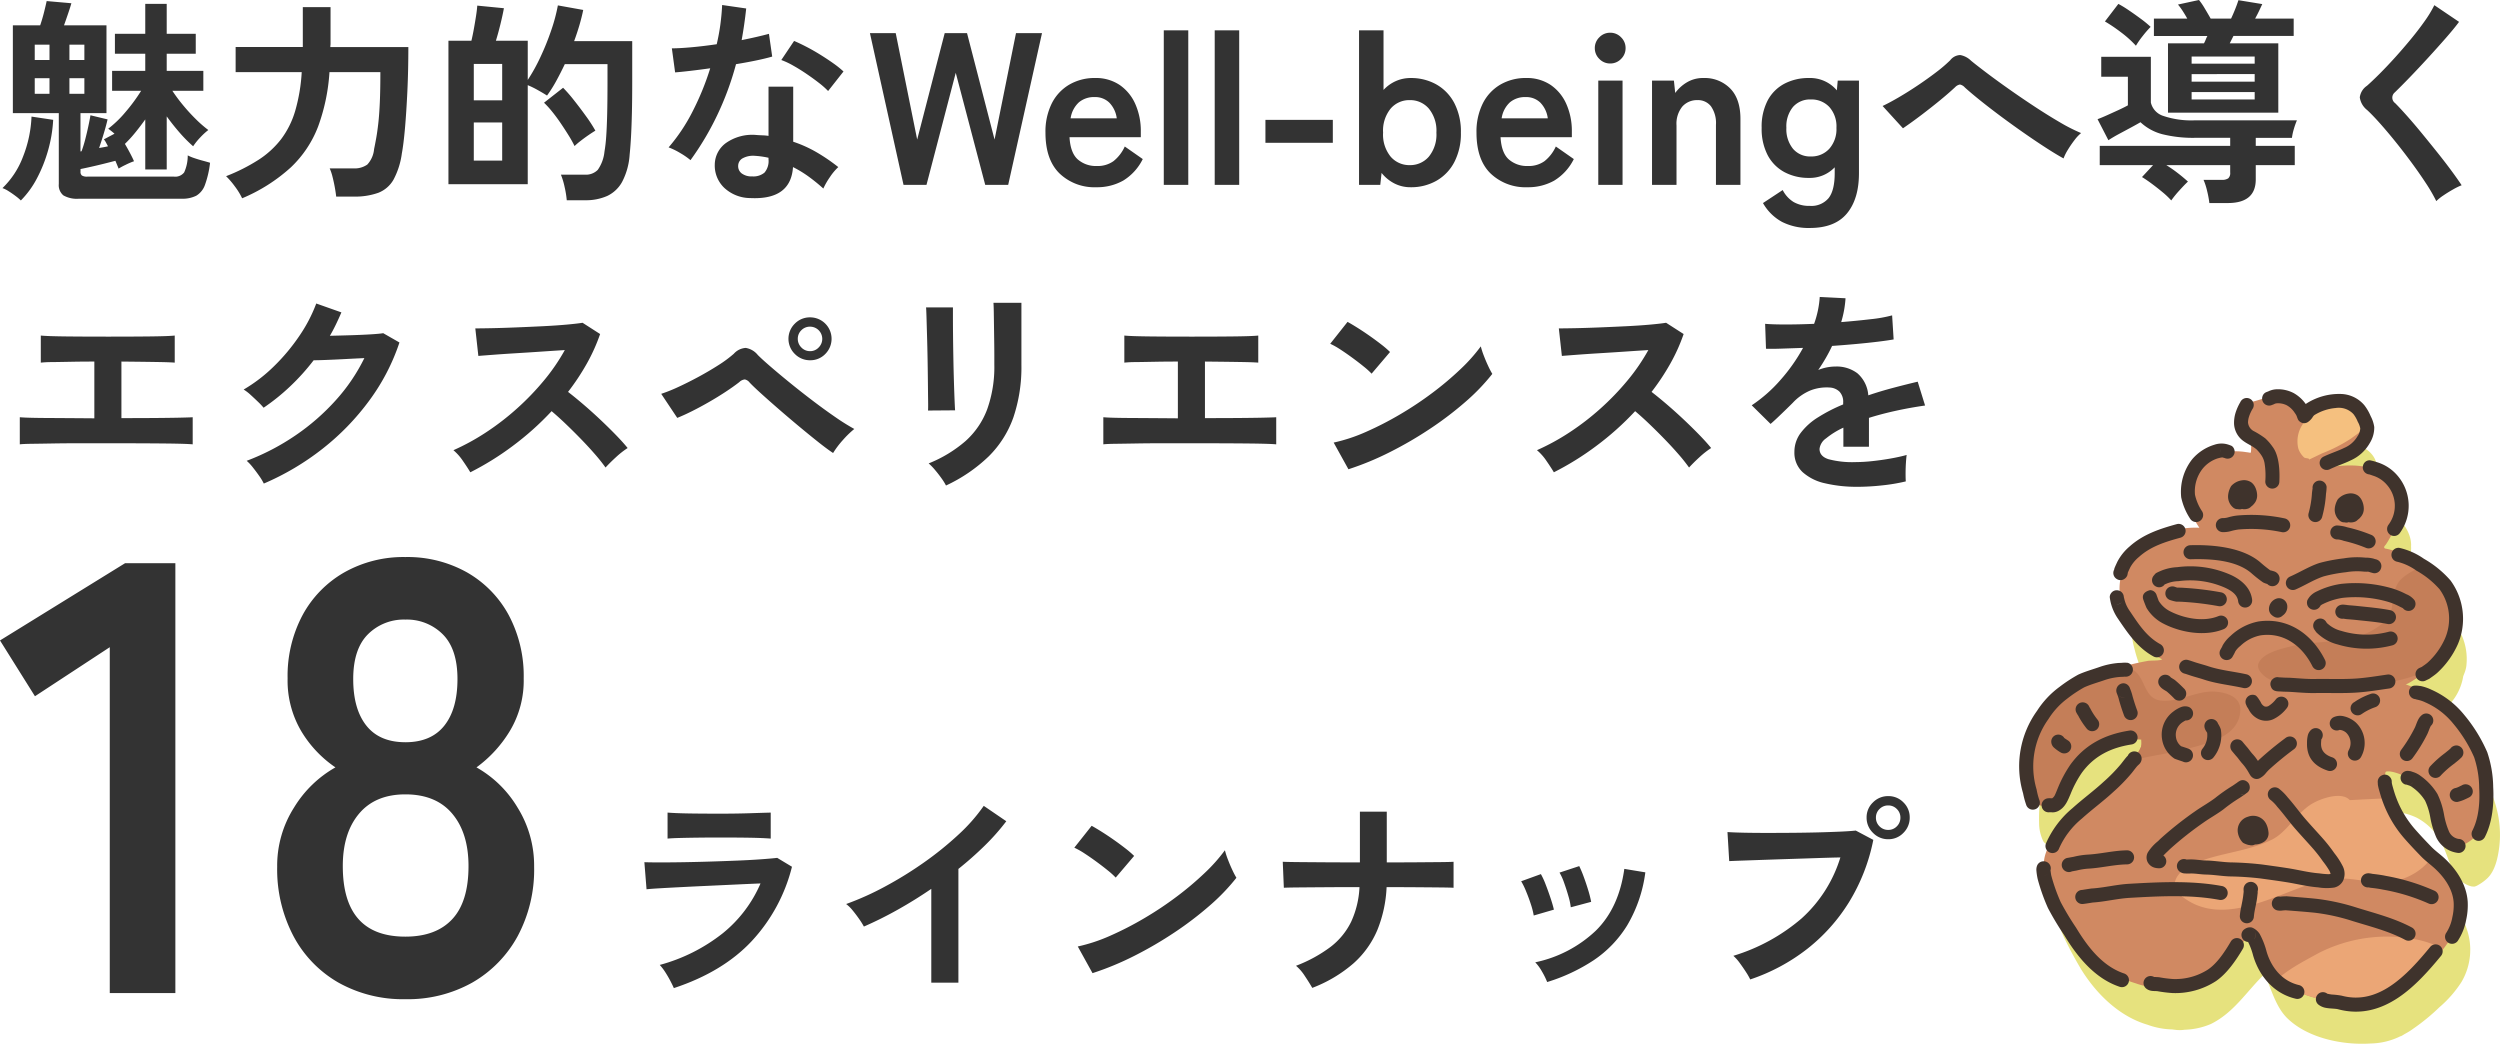
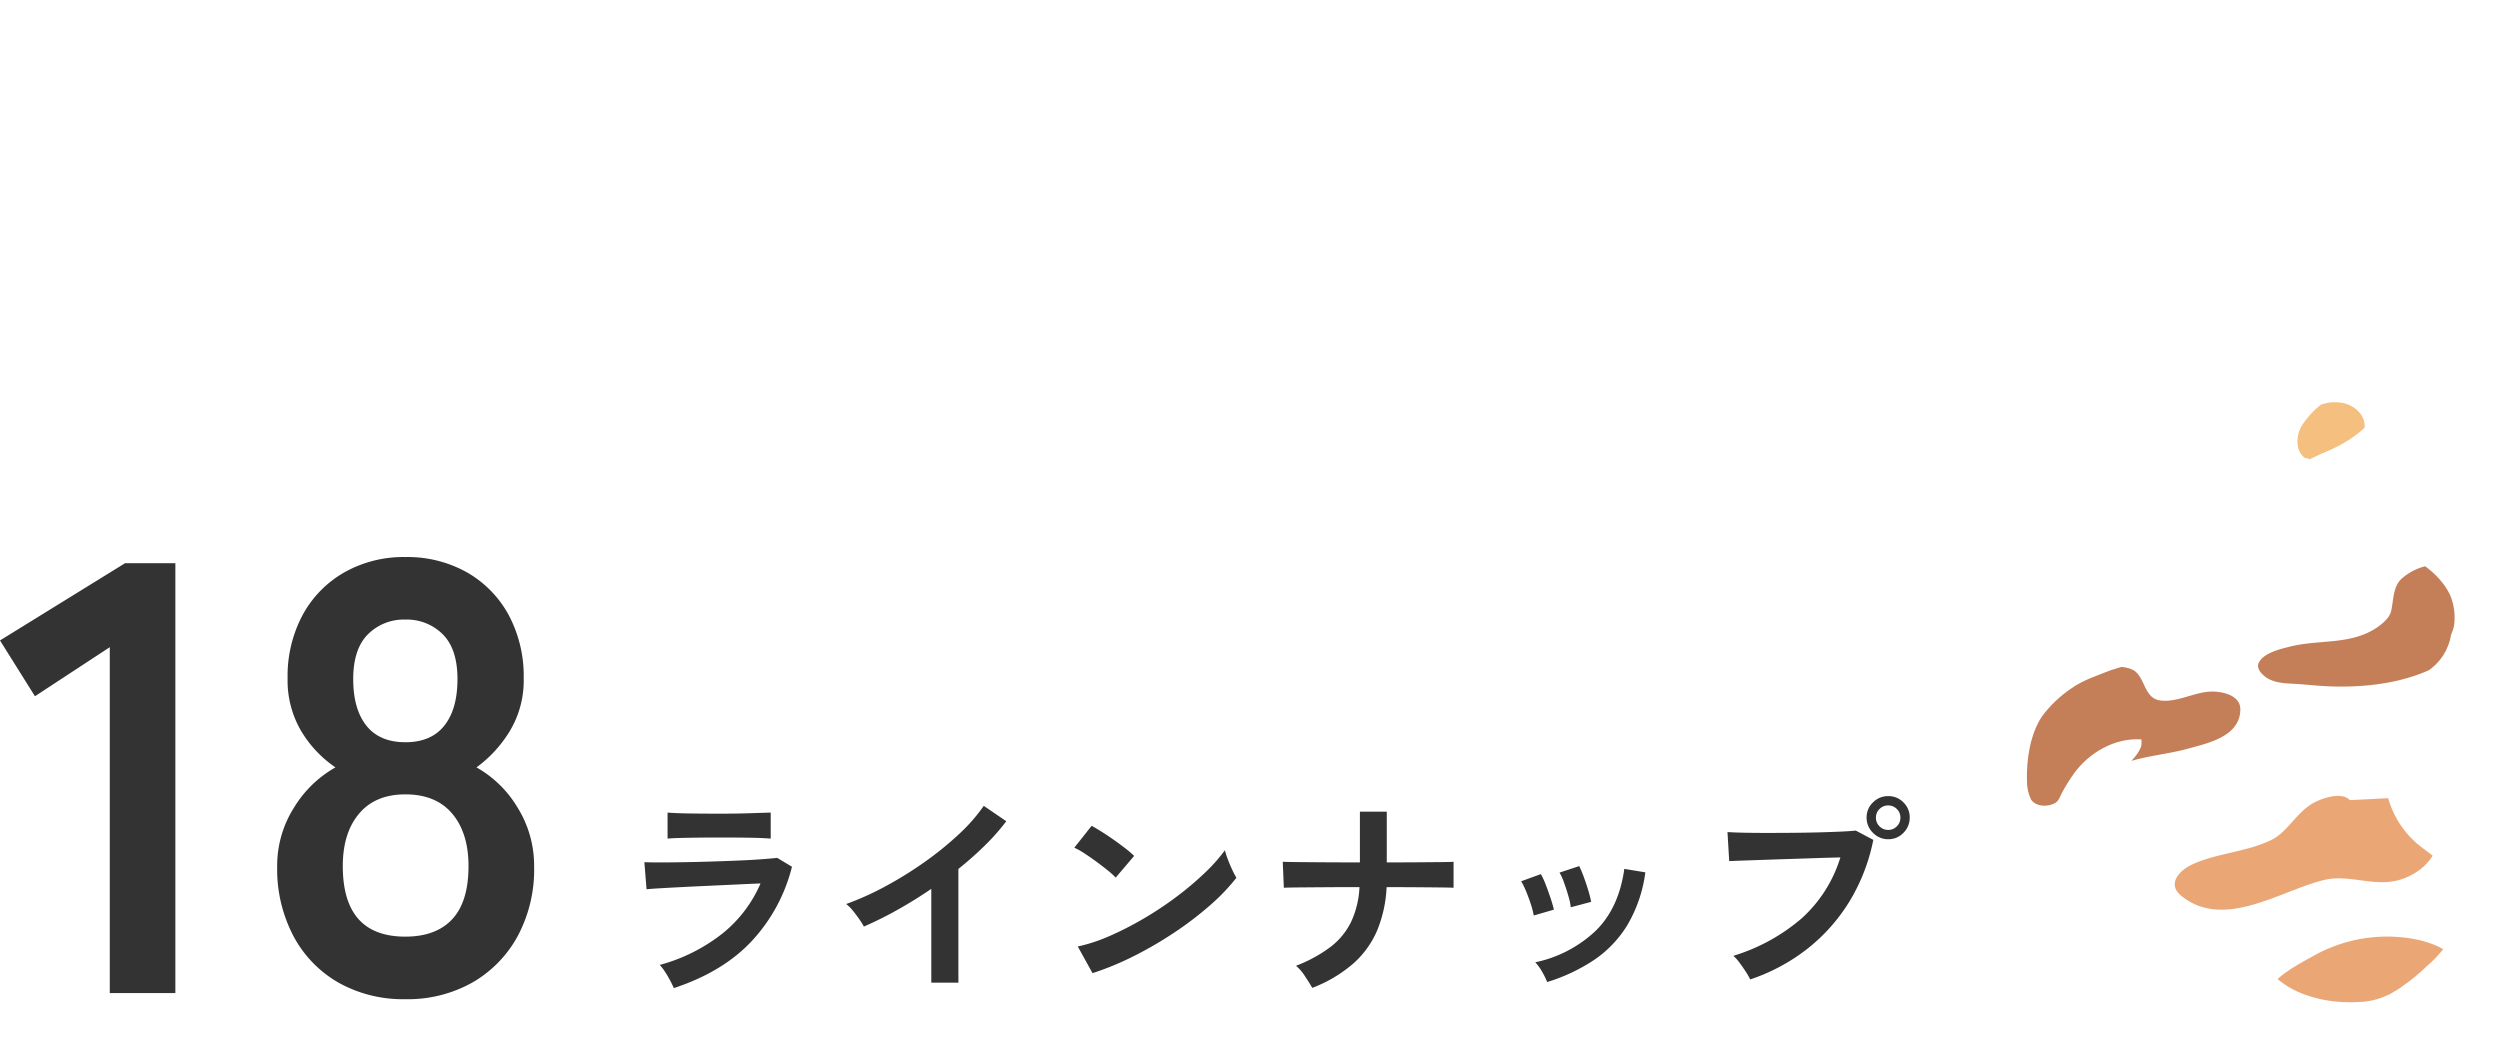
<svg xmlns="http://www.w3.org/2000/svg" width="542.209" height="226.377" viewBox="0 0 542.209 226.377">
  <defs>
    <clipPath id="clip-path">
-       <rect id="長方形_131" data-name="長方形 131" width="111.67" height="141.95" fill="none" />
-     </clipPath>
+       </clipPath>
    <clipPath id="clip-path-2">
      <path id="パス_970" data-name="パス 970" d="M56,1c-.9.218-1.76.533-2.648.749l-1.182.661a4.343,4.343,0,0,0-.689,1.47A5.421,5.421,0,0,0,51.051,6.9c.322,1.03,1.335,1.7,1.647,2.7a10.129,10.129,0,0,1,.117,3.256v0a.616.616,0,0,0-.166-.011.452.452,0,0,1-.134-.006c-.209-.073-.459-.053-.687-.107a14.03,14.03,0,0,0-2.524-.188c-2.517-.051-5.009.22-7.027,1.88-2.744,2.257-3.817,6.654-2.872,10.057a16.675,16.675,0,0,0,2.251,4.642,19.921,19.921,0,0,0-14.179,5.135,11.6,11.6,0,0,0-1.711,2.724c-1.749,3-1.728,6.217-.789,9.5a28.756,28.756,0,0,0,1.077,3.469,16.3,16.3,0,0,0,7.522,7.693c-.4.384-2.549.222-3.179.373a59.414,59.414,0,0,0-8.041,2.04c-2.822,1.126-6.063,2.138-8.54,3.962a25.883,25.883,0,0,0-6.27,5.988c-2.63,3.921-3.411,9.479-3.288,14.106a9.186,9.186,0,0,0,.9,3.987c1.114,1.6,3.827,1.641,5.346.636.727-.48,1-1.5,1.4-2.234a39.864,39.864,0,0,1,2.524-4.041c3.273-4.559,8.933-7.844,14.656-7.428h0a3.884,3.884,0,0,0,.017.461,3.016,3.016,0,0,1-.1,1.143A8.123,8.123,0,0,1,27.6,78.9,69.125,69.125,0,0,1,21.866,85c-2.182,2.153-5.105,3.682-7.211,5.905a49.231,49.231,0,0,0-4.22,5.007c-2.108,2.927-3.215,5.5-2.067,9.257.081-.1.036.252.075.373.075.23.13.484.207.723A17.351,17.351,0,0,0,9.5,108.6,83.345,83.345,0,0,0,13.452,116c3.3,5.291,8.235,10.117,14.319,11.906a16.773,16.773,0,0,0,5.393,1.024c-.028.015.8.1.915.115A7.534,7.534,0,0,0,35.862,129a15.66,15.66,0,0,0,5.641-1.235c5.043-2.483,7.772-7.1,11.661-10.85,1.421,3.121,2.389,7.119,4.949,9.607,4.465,4.346,12.1,5.873,18.14,5.457a15.039,15.039,0,0,0,6.422-1.589c-.049.143.828-.442.983-.518a15.389,15.389,0,0,0,1.88-1.19,43.983,43.983,0,0,0,5.523-4.54,25.11,25.11,0,0,0,4.813-5.5A13.745,13.745,0,0,0,96.885,106.8a9.444,9.444,0,0,0-2.244-3.855c-.369-.326-.514-.907-.853-1.291-1.267-1.423-3.294-2.643-4.775-3.9a20.293,20.293,0,0,1-6.739-11.328,15.867,15.867,0,0,1-.3-3.362c.006-.267-.1-1,.25-1.062,1.058-.2,2.938.531,3.889.979a12.792,12.792,0,0,1,5.933,6.535c1.446,3.433,2.214,7.529,6.168,8.431,0-.034.13-.019.243,0a1.055,1.055,0,0,0,.162.015,2.381,2.381,0,0,0,.749-.288,10.145,10.145,0,0,0,2.214-1.626c1.579-1.587,2.163-4.316,2.449-6.434C105.34,79.941,99.8,69.688,91.247,65.3A35.414,35.414,0,0,0,86.4,63.081a.105.105,0,0,1-.073-.021l.073.021a4.137,4.137,0,0,0,1.173-.561c1.169-.732,2.345-1.525,3.486-2.242a11.632,11.632,0,0,0,5.193-7.964c0,.015.335-.834.375-.969a6.3,6.3,0,0,0,.35-1.794,12.754,12.754,0,0,0-.947-5.854c-2.445-5.086-8.3-8.822-13.72-9.995-.173-.038-.412-.028-.533-.207-.175-.26.245-.6.358-.77a19.531,19.531,0,0,0,1.15-1.982,13.752,13.752,0,0,0,1.666-6.084c0,.006.009-.175,0-.218a4.161,4.161,0,0,1,0-.61,6.834,6.834,0,0,0-.2-1.5,8.476,8.476,0,0,0-2.383-3.955C79.447,15.246,74.342,15.4,70.452,15.9c-.015.026-.038.034-.073.009l.073-.009c.051-.087.026-.388.1-.506a2.828,2.828,0,0,1,1.082-.941c2.054-1.082,4.4-1.713,5.291-4.139a9.968,9.968,0,0,0,.58-3.157c.058-2.4-1.88-4.175-3.957-4.9A8.944,8.944,0,0,0,64.6,4.65c.006.034,0,.058-.047.051L64.6,4.65a.808.808,0,0,0-.09-.171,8.874,8.874,0,0,0-.747-.951,8.36,8.36,0,0,0-2.349-1.816A7.926,7.926,0,0,0,57.69.8,7.185,7.185,0,0,0,56,1" transform="translate(-4.247 -0.801)" fill="none" />
    </clipPath>
  </defs>
  <g id="グループ_194" data-name="グループ 194" transform="translate(735.116 -2082.574)">
-     <path id="パス_1487" data-name="パス 1487" d="M17.39,3.008a5.886,5.886,0,0,1-3.384-.729,2.867,2.867,0,0,1-.987-2.468V-15.557H3.055V-34.592H8.977q.47-1.363.846-2.867t.564-2.4l5.358.47q-.188.705-.682,2.162t-.916,2.632h9.212v19.035h-5.64v8.319l.235-.047a25.7,25.7,0,0,0,.8-2.585q.376-1.457.681-2.891t.447-2.326l3.713.893q-.282,1.269-.8,2.985T21.761-7.99L22.8-8.178q.517-.094.893-.188-.235-.423-.446-.823A3.949,3.949,0,0,0,22.8-9.87l2.3-1.222a15.608,15.608,0,0,0-1.363-1.081,23.617,23.617,0,0,0,3.807-3.689A37.512,37.512,0,0,0,30.879-20.4h-6.3v-4.324h7.191v-3.713h-6.58v-4.324h6.58v-6.486h4.653v6.486h6.3v4.324h-6.3v3.713h7.943V-20.4H37.647a35.674,35.674,0,0,0,2.326,3.125,39.811,39.811,0,0,0,2.773,3.032,25.929,25.929,0,0,0,2.7,2.35,14.463,14.463,0,0,0-1.715,1.575,13.646,13.646,0,0,0-1.575,1.951A30.424,30.424,0,0,1,39.245-11.3q-1.457-1.668-2.82-3.548V-3.337H31.772V-14.194q-1.034,1.457-2.162,2.844a27.107,27.107,0,0,1-2.256,2.467q.611,1.034,1.152,2.068t.823,1.692a15.475,15.475,0,0,0-1.81.776,15.088,15.088,0,0,0-1.527.822q-.282-.705-.7-1.692-1.081.282-2.491.635t-2.773.658q-1.363.306-2.3.493v.564a1.01,1.01,0,0,0,.306.846,2.115,2.115,0,0,0,1.2.235H37.976A2.452,2.452,0,0,0,40.209-2.7a8.817,8.817,0,0,0,.775-3.69,9.377,9.377,0,0,0,1.41.588q.893.306,1.856.564t1.574.446A20.981,20.981,0,0,1,44.721,0a4.419,4.419,0,0,1-1.88,2.35,6.588,6.588,0,0,1-3.172.658Zm-12.6.376A11.232,11.232,0,0,0,3.619,2.4q-.752-.564-1.5-1.034A6.394,6.394,0,0,0,.8.705,18.391,18.391,0,0,0,5.24-6.063,26.355,26.355,0,0,0,7.1-14.805l4.7.705a30.094,30.094,0,0,1-1.128,6.7,30.961,30.961,0,0,1-2.421,6.04A19.919,19.919,0,0,1,4.794,3.384ZM15.322-19.74h3.243v-3.384H15.322Zm0-7.332h3.243v-3.337H15.322ZM7.8-19.74H11v-3.384H7.8Zm0-7.332H11v-3.337H7.8ZM52.781,2.914A14.833,14.833,0,0,0,51.16.282,17.251,17.251,0,0,0,49.3-1.88a39.6,39.6,0,0,0,7.073-3.572,19.534,19.534,0,0,0,4.888-4.489,19.232,19.232,0,0,0,3.032-6.11,37.806,37.806,0,0,0,1.41-8.39H51.371v-5.452h14.57V-38.54h6.016v7.9a3.029,3.029,0,0,1-.023.376,3.026,3.026,0,0,0-.023.376H88.83q0,5.076-.212,9.588t-.517,7.99q-.306,3.478-.682,5.5a16.73,16.73,0,0,1-1.809,5.687,6.528,6.528,0,0,1-3.29,2.844,14.891,14.891,0,0,1-5.381.822h-3.76q-.094-.893-.305-2.045T72.38-1.763a10.509,10.509,0,0,0-.611-1.81h5.076a4.816,4.816,0,0,0,3.078-.822A5.65,5.65,0,0,0,81.4-7.755q.235-1.128.47-2.444t.446-3.172q.211-1.856.329-4.559t.117-6.51H71.722a41.837,41.837,0,0,1-2.467,11.8,23.973,23.973,0,0,1-5.922,8.86A36.722,36.722,0,0,1,52.781,2.914Zm70.406.423a20.63,20.63,0,0,0-.47-2.891,15.749,15.749,0,0,0-.8-2.656h5.17a3.622,3.622,0,0,0,2.82-1.034,8.28,8.28,0,0,0,1.457-3.948,32.308,32.308,0,0,0,.376-3.266q.141-1.95.212-4.888t.071-7.215v-3.619h-9.259q-.893,1.88-1.856,3.643a28.393,28.393,0,0,1-2,3.172q-.8-.517-2.021-1.2a19.136,19.136,0,0,0-2.162-1.057V-.141h-17.2V-31.255h4.982q.282-1.175.54-2.609t.47-2.8q.211-1.363.258-2.209l5.781.564q-.282,1.551-.775,3.549t-.964,3.5h6.909v8.507a38.68,38.68,0,0,0,2.749-4.958,55.218,55.218,0,0,0,2.35-5.828,37.133,37.133,0,0,0,1.434-5.382l5.5.987q-.329,1.6-.823,3.29t-1.151,3.478h12.6v8.6q0,4.089-.07,7t-.188,5.053q-.117,2.139-.305,4.018A14.756,14.756,0,0,1,135.2-.658a7.177,7.177,0,0,1-3.266,3.079,11.405,11.405,0,0,1-4.747.916Zm1.692-11.75a24.363,24.363,0,0,0-1.269-2.28q-.8-1.293-1.739-2.679t-1.9-2.562a20,20,0,0,0-1.715-1.88l4.136-3.243a32.115,32.115,0,0,1,2.374,2.726q1.339,1.692,2.608,3.454a31.7,31.7,0,0,1,2.021,3.126q-.564.329-1.457.94T126.2-9.541A14.542,14.542,0,0,0,124.879-8.413ZM103.024-5.264h6.157v-8.272h-6.157Zm0-13.066h6.157v-7.9h-6.157ZM163,2.867A8.331,8.331,0,0,1,157.309.611a6.685,6.685,0,0,1-2.021-5.029,5.861,5.861,0,0,1,2.421-4.653,9.915,9.915,0,0,1,6.651-1.739q.658.047,1.316.071a10.9,10.9,0,0,1,1.269.117V-21.291H172.3V-9.353a27.176,27.176,0,0,1,5.1,2.3,39.832,39.832,0,0,1,4.676,3.2,11.878,11.878,0,0,0-1.81,2.162A15.567,15.567,0,0,0,178.835.8a38.067,38.067,0,0,0-3.149-2.562,24.2,24.2,0,0,0-3.431-2.092Q171.785,3.29,163,2.867ZM150.024-5.358a15.454,15.454,0,0,0-2.162-1.5,14.978,14.978,0,0,0-2.585-1.269,38.658,38.658,0,0,0,5.217-7.825,58.264,58.264,0,0,0,3.807-9.33q-2.35.329-4.371.564t-3.243.329l-.705-5.217q1.645,0,4.254-.235t5.475-.658q.517-2.209.8-4.347t.376-4.16l5.217.752q-.376,3.525-.987,6.862,1.645-.329,3.173-.681t2.749-.682l.705,4.935q-1.457.423-3.5.846t-4.348.8a64.205,64.205,0,0,1-4.136,11.186A61.6,61.6,0,0,1,150.024-5.358Zm29.845-14.993a17.915,17.915,0,0,0-2.021-1.786q-1.269-.987-2.726-1.974T172.232-25.9a16.358,16.358,0,0,0-2.515-1.175l2.773-4.136q1.128.47,2.632,1.246t3.055,1.739q1.551.964,2.867,1.9a20.722,20.722,0,0,1,2.162,1.739ZM163.419-1.833a3.744,3.744,0,0,0,2.655-.823,3.887,3.887,0,0,0,.87-2.891v-.329a18.8,18.8,0,0,0-3.008-.423,4.762,4.762,0,0,0-2.562.517,1.87,1.87,0,0,0-1.01,1.6,1.967,1.967,0,0,0,.752,1.692A3.539,3.539,0,0,0,163.419-1.833ZM196.225,0,188.94-32.9h5.593l4.653,23.077L205.155-32.9H210l5.969,23.077L220.618-32.9h5.64L218.926,0h-4.982l-6.392-24.3L201.207,0Zm41.83.517a10.947,10.947,0,0,1-7.99-2.985q-3.055-2.984-3.055-8.86a13.685,13.685,0,0,1,1.363-6.321,9.812,9.812,0,0,1,3.807-4.089,10.847,10.847,0,0,1,5.593-1.434,9.188,9.188,0,0,1,5.358,1.528,9.774,9.774,0,0,1,3.384,4.16,14.376,14.376,0,0,1,1.175,5.922v1.222H232.227q.188,3.384,1.786,4.818a5.959,5.959,0,0,0,4.136,1.434,5.87,5.87,0,0,0,3.619-1.057,8.572,8.572,0,0,0,2.444-3.173l3.9,2.726a11.334,11.334,0,0,1-4.253,4.676A11.514,11.514,0,0,1,238.055.517Zm-5.593-14.946h10.011a5.964,5.964,0,0,0-1.621-3.408,4.389,4.389,0,0,0-3.173-1.2,5.108,5.108,0,0,0-3.407,1.128A5.881,5.881,0,0,0,232.462-14.429ZM252.672,0V-33.511h5.311V0Zm11.045,0V-33.511h5.311V0Zm11-9.118V-14.1h14.617v4.982ZM306.205.517a7.588,7.588,0,0,1-3.525-.823,8.585,8.585,0,0,1-2.773-2.28L299.625,0h-4.606V-33.511h5.311v12.925a8.1,8.1,0,0,1,2.632-1.9,7.765,7.765,0,0,1,3.243-.682,11.117,11.117,0,0,1,5.616,1.41A9.914,9.914,0,0,1,315.7-17.7a13.413,13.413,0,0,1,1.41,6.369,13.413,13.413,0,0,1-1.41,6.369,9.914,9.914,0,0,1-3.878,4.066A11.117,11.117,0,0,1,306.205.517Zm-.188-4.794a5.322,5.322,0,0,0,4.136-1.833,7.55,7.55,0,0,0,1.645-5.217,7.55,7.55,0,0,0-1.645-5.217,5.322,5.322,0,0,0-4.136-1.833,5.322,5.322,0,0,0-4.136,1.833,7.55,7.55,0,0,0-1.645,5.217,7.55,7.55,0,0,0,1.645,5.217A5.322,5.322,0,0,0,306.017-4.277ZM331.538.517a10.946,10.946,0,0,1-7.99-2.985q-3.055-2.984-3.055-8.86a13.685,13.685,0,0,1,1.363-6.321,9.812,9.812,0,0,1,3.807-4.089,10.847,10.847,0,0,1,5.593-1.434,9.188,9.188,0,0,1,5.358,1.528A9.774,9.774,0,0,1,340-17.484a14.375,14.375,0,0,1,1.175,5.922v1.222H325.71q.188,3.384,1.786,4.818a5.959,5.959,0,0,0,4.136,1.434,5.87,5.87,0,0,0,3.619-1.057A8.572,8.572,0,0,0,337.7-8.319l3.9,2.726a11.334,11.334,0,0,1-4.254,4.676A11.514,11.514,0,0,1,331.538.517Zm-5.593-14.946h10.011a5.964,5.964,0,0,0-1.621-3.408,4.389,4.389,0,0,0-3.173-1.2,5.108,5.108,0,0,0-3.408,1.128A5.881,5.881,0,0,0,325.945-14.429ZM346.907,0V-22.607h5.264V0Zm2.585-26.32a3.209,3.209,0,0,1-2.35-.987,3.209,3.209,0,0,1-.987-2.35,3.209,3.209,0,0,1,.987-2.35,3.209,3.209,0,0,1,2.35-.987,3.209,3.209,0,0,1,2.35.987,3.209,3.209,0,0,1,.987,2.35,3.209,3.209,0,0,1-.987,2.35A3.209,3.209,0,0,1,349.492-26.32ZM358.563,0V-22.607h4.747l.282,2.679a8.552,8.552,0,0,1,2.491-2.279,6.806,6.806,0,0,1,3.666-.964,7.748,7.748,0,0,1,5.757,2.256q2.233,2.256,2.233,6.627V0h-5.311V-13.019a6.308,6.308,0,0,0-1.081-4.019,3.549,3.549,0,0,0-2.914-1.34,4.255,4.255,0,0,0-3.29,1.386,5.9,5.9,0,0,0-1.269,4.113V0Zm34.216,9.353a12.732,12.732,0,0,1-6.016-1.316,10.561,10.561,0,0,1-4.136-4.089l4.277-2.82a6.537,6.537,0,0,0,2.35,2.585,6.75,6.75,0,0,0,3.525.846,4.857,4.857,0,0,0,4.089-1.692q1.316-1.692,1.316-5.405V-3.807a7.419,7.419,0,0,1-5.593,2.3A11.026,11.026,0,0,1,387.3-2.75a8.835,8.835,0,0,1-3.643-3.666,12.309,12.309,0,0,1-1.316-5.945,12.278,12.278,0,0,1,1.316-5.969,8.721,8.721,0,0,1,3.643-3.619,11.2,11.2,0,0,1,5.287-1.222,7.606,7.606,0,0,1,6.063,2.679l.188-2.115h4.606V-2.538q0,5.593-2.609,8.742T392.779,9.353Zm.235-15.51a5.209,5.209,0,0,0,3.995-1.668,6.4,6.4,0,0,0,1.551-4.536,6.3,6.3,0,0,0-1.551-4.536,5.283,5.283,0,0,0-3.995-1.622,4.914,4.914,0,0,0-3.878,1.622,6.618,6.618,0,0,0-1.434,4.536,6.728,6.728,0,0,0,1.434,4.536A4.849,4.849,0,0,0,393.014-6.157Zm54.8.423q-1.551-.846-3.737-2.256t-4.653-3.126q-2.468-1.715-4.911-3.525t-4.559-3.5q-2.115-1.692-3.525-2.961a1.979,1.979,0,0,0-1.081-.658,1.883,1.883,0,0,0-1.034.564q-1.457,1.363-3.384,2.938t-3.971,3.125q-2.045,1.551-3.971,2.867l-4.418-4.841q1.41-.658,3.431-1.833t4.159-2.608q2.138-1.434,4.018-2.867a30.686,30.686,0,0,0,3.055-2.609,2.843,2.843,0,0,1,2.186-1.128,4.474,4.474,0,0,1,2.327,1.222q1.081.893,3.219,2.514t4.865,3.548q2.726,1.927,5.617,3.831t5.546,3.455a36.956,36.956,0,0,0,4.629,2.35,8.642,8.642,0,0,0-1.433,1.528,23.519,23.519,0,0,0-1.434,2.092A10.429,10.429,0,0,0,447.816-5.734Zm31.631,9.682a22.932,22.932,0,0,0-.493-2.632,13.938,13.938,0,0,0-.775-2.4h3.948a2.333,2.333,0,0,0,1.41-.329,1.541,1.541,0,0,0,.423-1.269v-1.6H470.094a28.592,28.592,0,0,1,2.444,1.692q1.222.94,2.256,1.88-.8.752-1.88,1.951a22.868,22.868,0,0,0-1.739,2.139A17.568,17.568,0,0,0,469.3,1.6q-1.128-.94-2.3-1.81T464.83-1.692l2.4-2.585H455.665V-8.46h28.294V-10.2h-7.567a27.572,27.572,0,0,1-7.12-.776,10.972,10.972,0,0,1-4.771-2.608q-.8.47-2.021,1.128t-2.538,1.363q-1.316.705-2.4,1.41l-2.35-4.559q.893-.329,2.091-.87t2.421-1.1q1.222-.564,2.068-1.034v-6.2h-5.781v-4.324h10.763v9.917a3.99,3.99,0,0,0,2.656,2.891,18.979,18.979,0,0,0,6.979.964h22.043a16.37,16.37,0,0,0-.658,1.856,11.345,11.345,0,0,0-.423,1.951h-7.849V-8.46h8.46v4.183h-8.46v3.1q0,5.123-6.063,5.123Zm-8.977-19.6v-15.04h7.8a6.876,6.876,0,0,0,.4-.846,5.632,5.632,0,0,1,.352-.752H467.415v-3.76h7.238q-.47-.846-.987-1.645a13.742,13.742,0,0,0-1.034-1.41l4.559-.987a14.108,14.108,0,0,1,1.222,1.786q.705,1.175,1.316,2.256h4.418q.423-.893.87-2t.728-2l5.17.846q-.282.611-.682,1.457t-.869,1.692h8.366v3.76H484.664l-.8,1.6h10.528v15.04Zm-6.956-14.523a23.263,23.263,0,0,0-3.243-2.914,34.144,34.144,0,0,0-3.478-2.35l2.914-3.807a24.321,24.321,0,0,1,2.3,1.41q1.316.893,2.585,1.833a23.35,23.35,0,0,1,2.115,1.739,22.822,22.822,0,0,0-1.715,1.974A18.643,18.643,0,0,0,463.514-30.174Zm12.079,7.8H489.27v-1.645H475.593Zm0,3.854H489.27v-1.6H475.593Zm0-7.755H489.27v-1.551H475.593Zm53.063,29.8A36.136,36.136,0,0,0,526.377-.4q-1.434-2.186-3.149-4.512t-3.5-4.536q-1.786-2.209-3.361-3.972t-2.7-2.8a4.23,4.23,0,0,1-1.6-2.749,3.55,3.55,0,0,1,1.551-2.514q1.175-1.034,2.773-2.632t3.337-3.525q1.739-1.927,3.407-3.948t3.008-3.924a25.379,25.379,0,0,0,2.092-3.455l5.358,3.619q-1.034,1.41-2.844,3.478t-3.854,4.3q-2.044,2.232-3.971,4.23t-3.29,3.313a1.461,1.461,0,0,0,.094,2.3q1.034,1.034,2.561,2.749t3.243,3.807q1.715,2.092,3.407,4.207t3.055,3.972q1.363,1.857,2.162,3.079a13.563,13.563,0,0,0-1.833.893q-1.081.611-2.092,1.292A10.8,10.8,0,0,0,528.656,3.525ZM4.559,56.279V50.4q1.551.141,5.828.164t10.34.071V38.325q-2.632,0-5.052.047t-4.16.07a22.192,22.192,0,0,0-2.4.118V32.685q1.363.141,5.241.188t9.424.047q5.358,0,9.236-.047t5.146-.188V38.56q-1.034-.094-4.019-.141T26.6,38.325V50.592q3.854,0,7.074-.024t5.4-.07q2.185-.047,2.985-.094v5.875q-1.5-.141-6.368-.188t-12.149-.047h-6.11q-3.055,0-5.71.047t-4.536.07Q5.311,56.185,4.559,56.279Zm52.922,8.507a11.328,11.328,0,0,0-.987-1.645q-.658-.94-1.386-1.856a10.229,10.229,0,0,0-1.34-1.434,50.424,50.424,0,0,0,10.6-5.522,48.249,48.249,0,0,0,8.742-7.637,39.527,39.527,0,0,0,6.18-9.118q-1.974.094-4.206.212t-4.066.188q-1.833.071-2.726.071a47.7,47.7,0,0,1-5.052,5.617,45.427,45.427,0,0,1-5.8,4.676,15.837,15.837,0,0,0-1.2-1.269q-.776-.752-1.6-1.5a9.785,9.785,0,0,0-1.528-1.175,33.511,33.511,0,0,0,6.58-5.053,42.25,42.25,0,0,0,5.5-6.58,32.539,32.539,0,0,0,3.666-7.027l5.452,1.927q-.564,1.316-1.175,2.585t-1.316,2.491q2.021-.047,4.395-.118t4.347-.188q1.974-.118,2.82-.258L86.9,34.189a45.2,45.2,0,0,1-6.509,12.549A53.557,53.557,0,0,1,70.242,57.219,56.553,56.553,0,0,1,57.481,64.786Zm44.791-2.444q-.611-1.034-1.622-2.491a11.2,11.2,0,0,0-2.044-2.3,48.975,48.975,0,0,0,7.05-3.854A55.658,55.658,0,0,0,112.4,48.5a56.685,56.685,0,0,0,5.875-6.11,42.439,42.439,0,0,0,4.489-6.556q-2.3.141-5.052.329t-5.452.352q-2.7.165-4.888.329t-3.36.259l-.658-5.969q1.175,0,3.525-.047t5.264-.164q2.914-.117,5.8-.259t5.217-.352q2.327-.212,3.454-.4l3.807,2.444a38.845,38.845,0,0,1-2.914,6.462,50,50,0,0,1-4.042,6.087q1.645,1.269,3.5,2.867t3.643,3.29q1.786,1.692,3.29,3.243t2.491,2.773a18.875,18.875,0,0,0-2.491,1.951q-1.316,1.2-2.3,2.279a36.76,36.76,0,0,0-2.3-2.89q-1.41-1.621-3.031-3.29T123,51.884q-1.645-1.575-3.1-2.8a62.414,62.414,0,0,1-8.46,7.567A61.745,61.745,0,0,1,102.272,62.342Zm78.678-4.183q-1.222-.8-3.149-2.326t-4.159-3.384q-2.233-1.857-4.371-3.713t-3.854-3.407q-1.715-1.551-2.562-2.444A1.776,1.776,0,0,0,161.8,42.2a2.018,2.018,0,0,0-1.2.588q-1.269.987-2.984,2.115t-3.6,2.209q-1.88,1.081-3.666,1.974t-3.2,1.457l-3.478-5.217a34.425,34.425,0,0,0,3.736-1.5q2.139-.987,4.395-2.209t4.277-2.514a26.409,26.409,0,0,0,3.337-2.468,3.774,3.774,0,0,1,2.585-1.269,4.234,4.234,0,0,1,2.632,1.551q.94.94,2.82,2.562t4.254,3.549q2.373,1.927,4.911,3.854t4.865,3.525a46.156,46.156,0,0,0,4.065,2.538,20.782,20.782,0,0,0-2.491,2.42A19.592,19.592,0,0,0,180.95,58.159Zm-4.982-20.116a4.561,4.561,0,0,1-3.313-1.363,4.6,4.6,0,0,1,0-6.58,4.561,4.561,0,0,1,3.313-1.363,4.653,4.653,0,0,1,3.29,7.943A4.483,4.483,0,0,1,175.968,38.043Zm0-1.974a2.5,2.5,0,0,0,1.856-.8,2.611,2.611,0,0,0,.776-1.88,2.648,2.648,0,0,0-2.632-2.632,2.588,2.588,0,0,0-1.9.775,2.533,2.533,0,0,0-.775,1.857,2.611,2.611,0,0,0,.775,1.88A2.55,2.55,0,0,0,175.968,36.069Zm29.469,29.14a12.2,12.2,0,0,0-.964-1.551q-.634-.893-1.386-1.786a12.7,12.7,0,0,0-1.41-1.457,28.081,28.081,0,0,0,7.99-4.841,17.438,17.438,0,0,0,4.7-6.886,27.239,27.239,0,0,0,1.551-9.706V36.821q0-1.034-.023-2.679t-.047-3.384q-.024-1.739-.047-3.149t-.071-2.021h6.063v13.4a34.009,34.009,0,0,1-1.739,11.444,22.4,22.4,0,0,1-5.358,8.46A33.971,33.971,0,0,1,205.437,65.209Zm-3.9-16.262q.047-.423.023-2.091t-.047-4.065q-.024-2.4-.07-5.029t-.118-5.029q-.07-2.4-.117-4.066t-.094-2.091h5.828q0,.517,0,2.162t.023,3.972q.024,2.326.07,4.864t.117,4.911q.07,2.374.141,4.089t.117,2.327Zm38.023,7.332V50.4q1.551.141,5.828.164t10.34.071V38.325q-2.632,0-5.053.047t-4.16.07a22.193,22.193,0,0,0-2.4.118V32.685q1.363.141,5.241.188t9.424.047q5.358,0,9.236-.047t5.146-.188V38.56q-1.034-.094-4.018-.141t-7.544-.094V50.592q3.854,0,7.074-.024t5.4-.07q2.186-.047,2.984-.094v5.875q-1.5-.141-6.368-.188t-12.15-.047h-6.11q-3.055,0-5.71.047t-4.536.07Q240.311,56.185,239.559,56.279Zm53.157,5.4-3.2-5.781a36.11,36.11,0,0,0,7.027-2.326,70.632,70.632,0,0,0,7.4-3.807,74.484,74.484,0,0,0,7.05-4.7,67.449,67.449,0,0,0,6.04-5.1,36.413,36.413,0,0,0,4.395-4.935,16.239,16.239,0,0,0,.634,1.974q.447,1.175.964,2.279A17.9,17.9,0,0,0,323.924,41,44.166,44.166,0,0,1,318.167,47a73.439,73.439,0,0,1-7.638,5.828,83.251,83.251,0,0,1-8.742,5.1A63.215,63.215,0,0,1,292.716,61.684Zm5.029-20.727a16.871,16.871,0,0,0-1.715-1.551q-1.1-.893-2.444-1.88t-2.609-1.809a17.115,17.115,0,0,0-2.209-1.246l3.76-4.747q.94.517,2.209,1.316t2.608,1.739q1.34.94,2.514,1.856a20.8,20.8,0,0,1,1.88,1.622Zm39.527,21.385q-.611-1.034-1.621-2.491a11.2,11.2,0,0,0-2.045-2.3,48.976,48.976,0,0,0,7.05-3.854A55.658,55.658,0,0,0,347.4,48.5a56.687,56.687,0,0,0,5.875-6.11,42.44,42.44,0,0,0,4.488-6.556q-2.3.141-5.053.329t-5.452.352q-2.7.165-4.888.329t-3.361.259l-.658-5.969q1.175,0,3.525-.047t5.264-.164q2.914-.117,5.8-.259t5.217-.352q2.326-.212,3.454-.4l3.807,2.444a38.843,38.843,0,0,1-2.914,6.462,50,50,0,0,1-4.042,6.087q1.645,1.269,3.5,2.867t3.643,3.29q1.786,1.692,3.29,3.243t2.491,2.773a18.873,18.873,0,0,0-2.491,1.951q-1.316,1.2-2.3,2.279a36.76,36.76,0,0,0-2.3-2.89q-1.41-1.621-3.031-3.29T358,51.884q-1.645-1.575-3.1-2.8a62.414,62.414,0,0,1-8.46,7.567A61.747,61.747,0,0,1,337.272,62.342Zm65.8,3.149a29.58,29.58,0,0,1-6.956-.752,10.71,10.71,0,0,1-4.888-2.42,5.732,5.732,0,0,1-1.786-4.395,6.789,6.789,0,0,1,1.363-4.112,13.743,13.743,0,0,1,3.76-3.384,35.414,35.414,0,0,1,5.452-2.8v-.376a3.186,3.186,0,0,0-.823-2.42,3.3,3.3,0,0,0-2.091-.87,9.708,9.708,0,0,0-4.136.611,11.086,11.086,0,0,0-3.9,2.726q-.564.564-1.457,1.433t-1.786,1.716q-.893.846-1.551,1.41l-4.089-4.042a31.246,31.246,0,0,0,6.2-5.452,37.81,37.81,0,0,0,4.935-7q-2.632.094-4.794.165t-3.243.023l-.188-5.405q1.6.141,4.441.141t6.18-.141a21.1,21.1,0,0,0,1.222-5.828l5.593.282a22.552,22.552,0,0,1-.94,5.17q3.478-.282,6.462-.635a29.476,29.476,0,0,0,4.583-.822l.329,5.217q-1.316.235-3.431.493t-4.676.493q-2.562.235-5.241.423-.611,1.316-1.387,2.655t-1.621,2.562a10.173,10.173,0,0,1,3.807-.752,7.467,7.467,0,0,1,4.676,1.457,6.958,6.958,0,0,1,2.374,4.794q2.632-.893,5.382-1.621t5.335-1.34l1.6,5.17q-3.29.47-6.392,1.152t-5.781,1.528V56.8h-5.546V52.66a17.565,17.565,0,0,0-3.76,2.326,3.23,3.23,0,0,0-1.41,2.279q0,1.6,1.927,2.233a20.149,20.149,0,0,0,5.875.634,34.472,34.472,0,0,0,3.6-.211q2-.212,3.995-.564t3.5-.775q-.094.611-.164,1.763t-.07,2.279q0,1.128.047,1.692a39.387,39.387,0,0,1-5.17.869A50.746,50.746,0,0,1,403.072,65.491Z" transform="translate(-735.382 2122.665)" fill="#333" />
    <path id="パス_1486" data-name="パス 1486" d="M13.912,1.927q-.282-.658-.776-1.6t-1.1-1.88A11.7,11.7,0,0,0,10.857-3.1a37.917,37.917,0,0,0,13.63-6.839,28.185,28.185,0,0,0,8.225-10.834q-2.35.094-5.334.235t-6.063.282q-3.079.141-5.828.282t-4.747.258q-2,.118-2.749.212L7.52-25.38q1.222.047,3.478.047t5.076-.047q2.82-.047,5.828-.141t5.852-.211q2.843-.117,5.1-.282t3.478-.306l3.2,1.927A36.688,36.688,0,0,1,30.832-8.3Q24.581-1.6,13.912,1.927ZM12.549-30.5v-5.64q1.786.141,4.653.188t6.627.047q3.619,0,6.486-.094t4.606-.141v5.64q-1.786-.141-4.488-.188t-6.6-.047q-2.115,0-4.3.024t-4.042.07Q13.63-30.6,12.549-30.5ZM69.748.752V-19.6q-3.572,2.444-7.309,4.536a81.252,81.252,0,0,1-7.308,3.642A16.483,16.483,0,0,0,54.1-13.066q-.658-.94-1.387-1.833a8.028,8.028,0,0,0-1.433-1.41,61.614,61.614,0,0,0,8.46-3.807,82.014,82.014,0,0,0,8.437-5.217,70.851,70.851,0,0,0,7.45-6.016,37.611,37.611,0,0,0,5.5-6.251l4.888,3.337a47.762,47.762,0,0,1-4.676,5.288,74.973,74.973,0,0,1-5.711,5.052V.752Zm34.968-2.068L101.52-7.1a36.109,36.109,0,0,0,7.026-2.326,70.63,70.63,0,0,0,7.4-3.807,74.481,74.481,0,0,0,7.05-4.7,67.449,67.449,0,0,0,6.039-5.1,36.412,36.412,0,0,0,4.395-4.935,16.239,16.239,0,0,0,.635,1.974q.447,1.175.964,2.279A17.9,17.9,0,0,0,135.924-22,44.166,44.166,0,0,1,130.167-16a73.439,73.439,0,0,1-7.637,5.828,83.252,83.252,0,0,1-8.742,5.1A63.216,63.216,0,0,1,104.716-1.316Zm5.029-20.727a16.873,16.873,0,0,0-1.715-1.551q-1.1-.893-2.444-1.88t-2.609-1.809a17.117,17.117,0,0,0-2.209-1.246l3.76-4.747q.94.517,2.209,1.316t2.609,1.739q1.339.94,2.514,1.857a20.8,20.8,0,0,1,1.88,1.622ZM152.374,1.88q-.611-1.081-1.6-2.562a9.834,9.834,0,0,0-1.927-2.233,30.5,30.5,0,0,0,7.52-4.113,15.349,15.349,0,0,0,4.441-5.429,20.105,20.105,0,0,0,1.809-7.52q-3.807,0-7.285.024t-5.922.047q-2.444.024-3.2.07l-.235-5.64q.752.047,3.243.071t6.039.047q3.549.023,7.45.023v-11h5.828v11q3.478,0,6.509-.023T180.2-25.4q2.115-.023,2.82-.071v5.64q-.564-.047-2.679-.07t-5.217-.047q-3.1-.024-6.627-.024a27.921,27.921,0,0,1-2,9.283,20.137,20.137,0,0,1-5.17,7.238A29.735,29.735,0,0,1,152.374,1.88ZM203.322.611a15.957,15.957,0,0,0-1.128-2.28,9.852,9.852,0,0,0-1.457-2,27.159,27.159,0,0,0,13.137-6.862q5.005-4.935,6.18-13.4l4.559.752A30.107,30.107,0,0,1,220.689-11.7,24.63,24.63,0,0,1,213.4-4.113,39.113,39.113,0,0,1,203.322.611Zm-2.914-14.429a15.813,15.813,0,0,0-.611-2.4q-.47-1.457-1.057-2.867a15.523,15.523,0,0,0-1.057-2.162l4.277-1.551a16.072,16.072,0,0,1,1.034,2.256q.564,1.457,1.058,2.938t.729,2.514Zm8.037-1.786a14.48,14.48,0,0,0-.517-2.42q-.423-1.481-.94-2.914A11.913,11.913,0,0,0,206-23.124l4.277-1.41a24.109,24.109,0,0,1,.964,2.3q.541,1.457.987,2.938a23.582,23.582,0,0,1,.635,2.514ZM247.361.047a14.045,14.045,0,0,0-.916-1.6q-.635-.987-1.363-1.974A9.393,9.393,0,0,0,243.7-5.076a40.908,40.908,0,0,0,14.8-8.108,29.357,29.357,0,0,0,8.413-13.231q-2.209.047-5.005.141t-5.758.188q-2.961.094-5.663.188l-4.723.164q-2.021.071-2.961.117l-.376-6.3q1.363.094,3.6.141t4.911.047q2.679,0,5.546-.024T262-31.843q2.655-.07,4.818-.165t3.431-.235l3.807,2.021a41.012,41.012,0,0,1-5.241,13.465,38.9,38.9,0,0,1-9.118,10.2A41.481,41.481,0,0,1,247.361.047ZM277.3-30.362a4.522,4.522,0,0,1-3.313-1.386,4.522,4.522,0,0,1-1.387-3.314,4.445,4.445,0,0,1,1.387-3.29,4.561,4.561,0,0,1,3.313-1.363,4.483,4.483,0,0,1,3.29,1.363,4.483,4.483,0,0,1,1.363,3.29,4.561,4.561,0,0,1-1.363,3.314A4.445,4.445,0,0,1,277.3-30.362Zm0-2.021a2.533,2.533,0,0,0,1.857-.776,2.588,2.588,0,0,0,.776-1.9,2.533,2.533,0,0,0-.776-1.856,2.533,2.533,0,0,0-1.857-.775,2.588,2.588,0,0,0-1.9.775,2.533,2.533,0,0,0-.776,1.856,2.588,2.588,0,0,0,.776,1.9A2.588,2.588,0,0,0,277.3-32.383Z" transform="translate(-602.882 2294.951)" fill="#333" />
    <path id="パス_1488" data-name="パス 1488" d="M24.073,0V-75.012L7.847-64.372.266-76.475,27.4-93.233H38.3V0ZM88.179,1.33a28.587,28.587,0,0,1-14.5-3.591,25.252,25.252,0,0,1-9.775-10.108A31.1,31.1,0,0,1,60.382-27.4a23.529,23.529,0,0,1,3.657-12.834,24.753,24.753,0,0,1,8.978-8.712,24.974,24.974,0,0,1-7.448-7.913,21.6,21.6,0,0,1-2.926-11.372A28.086,28.086,0,0,1,65.9-81.994a23.551,23.551,0,0,1,9.044-9.244,26.078,26.078,0,0,1,13.234-3.325,26.346,26.346,0,0,1,13.367,3.325,23.551,23.551,0,0,1,9.044,9.244,28.086,28.086,0,0,1,3.259,13.765,21.23,21.23,0,0,1-2.993,11.372,27.107,27.107,0,0,1-7.249,7.913,24.252,24.252,0,0,1,8.911,8.712A23.852,23.852,0,0,1,116.109-27.4a30.535,30.535,0,0,1-3.591,15.1,25.824,25.824,0,0,1-9.842,10.041A28.587,28.587,0,0,1,88.179,1.33Zm0-13.566q6.65,0,10.174-3.79t3.525-11.5q0-7.182-3.525-11.372T88.179-43.092q-6.517,0-10.042,4.189T74.613-27.531Q74.613-12.236,88.179-12.236Zm0-42.161q5.586,0,8.446-3.591T99.484-68.1q0-6.517-3.192-9.709A10.991,10.991,0,0,0,88.179-81a10.991,10.991,0,0,0-8.113,3.192q-3.192,3.192-3.192,9.709t2.859,10.108Q82.593-54.4,88.179-54.4Z" transform="translate(-735.382 2297.951)" fill="#333" />
    <g id="グループ_193" data-name="グループ 193" transform="translate(-304.578 2167.001)">
      <g id="グループ_83" data-name="グループ 83" transform="translate(0 0)">
        <g id="グループ_82" data-name="グループ 82" clip-path="url(#clip-path)">
          <path id="パス_963" data-name="パス 963" d="M53.406,6.624A4.4,4.4,0,0,0,52.715,8.1a5.4,5.4,0,0,0-.429,3.025c.32,1.03,1.333,1.7,1.645,2.7a10.139,10.139,0,0,1,.117,3.266c.041-.036-.256-.011-.3-.026a6.206,6.206,0,0,0-.689-.107,13.81,13.81,0,0,0-2.524-.188c-2.515-.051-5.007.22-7.025,1.88C40.768,20.9,39.7,25.3,40.64,28.7a16.659,16.659,0,0,0,2.251,4.644,19.914,19.914,0,0,0-14.179,5.135A11.648,11.648,0,0,0,27,41.2c-1.749,3-1.728,6.217-.791,9.5a29.03,29.03,0,0,0,1.079,3.469,16.3,16.3,0,0,0,7.52,7.693c-.4.382-2.547.22-3.177.373a59.335,59.335,0,0,0-8.041,2.04c-2.825,1.126-6.065,2.138-8.542,3.964a25.746,25.746,0,0,0-6.268,5.986C6.15,78.15,5.371,83.707,5.495,88.335a9.186,9.186,0,0,0,.9,3.987c1.114,1.6,3.827,1.638,5.346.636.725-.48,1-1.5,1.4-2.236a40.09,40.09,0,0,1,2.526-4.039c3.27-4.561,8.93-7.844,14.656-7.431a3.633,3.633,0,0,0,.015.463,2.974,2.974,0,0,1-.1,1.144,8.123,8.123,0,0,1-1.41,2.257,68.491,68.491,0,0,1-5.735,6.1C20.917,91.368,18,92.9,15.888,95.121a49.21,49.21,0,0,0-4.218,5.007c-2.11,2.927-3.217,5.5-2.067,9.255.081-.1.034.254.073.373.075.233.13.484.209.725a17.5,17.5,0,0,0,.847,2.334,83.644,83.644,0,0,0,3.953,7.409c3.3,5.291,8.235,10.117,14.321,11.906a16.757,16.757,0,0,0,5.391,1.022c-.026.015.8.1.917.115a7.541,7.541,0,0,0,1.781-.051,15.661,15.661,0,0,0,5.639-1.237c5.045-2.481,7.772-7.1,11.663-10.848,1.419,3.121,2.389,7.119,4.947,9.607,4.467,4.346,12.1,5.871,18.14,5.457a15.049,15.049,0,0,0,6.424-1.589c-.051.143.828-.442.984-.518a15.646,15.646,0,0,0,1.88-1.19,44.116,44.116,0,0,0,5.523-4.542,25,25,0,0,0,4.811-5.5,13.744,13.744,0,0,0,1.013-11.834,9.451,9.451,0,0,0-2.246-3.853c-.369-.326-.514-.909-.853-1.291-1.267-1.423-3.292-2.643-4.775-3.9a20.277,20.277,0,0,1-6.737-11.328,15.72,15.72,0,0,1-.3-3.36c0-.271-.107-1,.25-1.067,1.056-.2,2.938.533,3.889.981a12.784,12.784,0,0,1,5.933,6.535c1.446,3.433,2.214,7.531,6.168,8.431-.006-.058.354.021.405.011a2.35,2.35,0,0,0,.749-.288,10.122,10.122,0,0,0,2.212-1.624c1.581-1.587,2.165-4.316,2.451-6.434,1.31-9.671-4.228-19.924-12.783-24.312a34.59,34.59,0,0,0-4.922-2.242c.147.149,1.1-.448,1.246-.538,1.167-.734,2.345-1.525,3.486-2.242a11.65,11.65,0,0,0,5.193-7.964c0,.015.335-.836.373-.969a6.225,6.225,0,0,0,.35-1.794,12.711,12.711,0,0,0-.947-5.856c-2.443-5.084-8.295-8.819-13.72-9.993-.173-.038-.41-.028-.531-.207-.175-.26.245-.6.356-.77a19.752,19.752,0,0,0,1.152-1.98,13.739,13.739,0,0,0,1.664-6.089c0,.009.011-.173,0-.215a4.478,4.478,0,0,1,0-.61,6.832,6.832,0,0,0-.2-1.5A8.5,8.5,0,0,0,83.6,22.6c-2.938-3.151-8.088-2.98-11.985-2.47.149.1.075-.363.173-.514a2.819,2.819,0,0,1,1.084-.941c2.054-1.082,4.4-1.713,5.289-4.139a9.861,9.861,0,0,0,.58-3.157c.058-2.4-1.88-4.175-3.957-4.907a8.942,8.942,0,0,0-8.992,2.451c.122.021-.026-.19-.043-.22A9.155,9.155,0,0,0,65,7.748,8.34,8.34,0,0,0,62.65,5.932a7.945,7.945,0,0,0-5.415-.719c-.9.22-1.76.535-2.65.751Z" transform="translate(6.213 5.69)" fill="#e6e27e" fill-rule="evenodd" />
          <path id="パス_964" data-name="パス 964" d="M52.171,2.4a4.4,4.4,0,0,0-.691,1.472A5.42,5.42,0,0,0,51.051,6.9c.32,1.03,1.333,1.7,1.647,2.7a10.261,10.261,0,0,1,.117,3.266c.038-.036-.258-.011-.3-.026a6.206,6.206,0,0,0-.689-.107,13.81,13.81,0,0,0-2.524-.188c-2.515-.051-5.007.22-7.025,1.88-2.744,2.257-3.817,6.652-2.872,10.055a16.659,16.659,0,0,0,2.251,4.644,19.914,19.914,0,0,0-14.179,5.135,11.647,11.647,0,0,0-1.711,2.724c-1.749,3-1.728,6.217-.789,9.5a28.637,28.637,0,0,0,1.077,3.469,16.3,16.3,0,0,0,7.52,7.693c-.4.382-2.547.22-3.177.373a59.334,59.334,0,0,0-8.041,2.04c-2.822,1.126-6.065,2.138-8.542,3.964a25.747,25.747,0,0,0-6.268,5.986C4.915,73.93,4.136,79.487,4.26,84.115a9.186,9.186,0,0,0,.9,3.987c1.114,1.6,3.827,1.638,5.346.636.725-.48,1-1.5,1.4-2.236a40.088,40.088,0,0,1,2.526-4.039c3.27-4.561,8.933-7.844,14.656-7.431a3.635,3.635,0,0,0,.015.463,2.974,2.974,0,0,1-.1,1.144A8.123,8.123,0,0,1,27.6,78.9,68.493,68.493,0,0,1,21.866,85c-2.185,2.153-5.105,3.682-7.213,5.905a49.211,49.211,0,0,0-4.218,5.007c-2.11,2.927-3.215,5.5-2.067,9.255.081-.1.034.254.073.373.075.233.13.484.209.725A17.5,17.5,0,0,0,9.5,108.6,83.643,83.643,0,0,0,13.45,116c3.3,5.291,8.235,10.117,14.321,11.906a16.759,16.759,0,0,0,5.393,1.022c-.028.015.8.1.915.115A7.54,7.54,0,0,0,35.862,129,15.66,15.66,0,0,0,41.5,127.76c5.045-2.481,7.772-7.1,11.663-10.848,1.419,3.121,2.389,7.119,4.947,9.607,4.467,4.346,12.1,5.871,18.14,5.457a15.049,15.049,0,0,0,6.424-1.589c-.051.143.828-.442.983-.518a15.651,15.651,0,0,0,1.88-1.19,43.966,43.966,0,0,0,5.523-4.542,25,25,0,0,0,4.811-5.5A13.744,13.744,0,0,0,96.885,106.8a9.446,9.446,0,0,0-2.244-3.853c-.371-.326-.514-.909-.855-1.291-1.265-1.423-3.292-2.643-4.772-3.9a20.268,20.268,0,0,1-6.739-11.328,15.72,15.72,0,0,1-.3-3.36c0-.271-.107-1,.25-1.067,1.056-.2,2.938.533,3.889.981a12.784,12.784,0,0,1,5.933,6.535c1.446,3.433,2.214,7.531,6.168,8.431-.006-.058.354.021.405.011a2.35,2.35,0,0,0,.749-.288,10.122,10.122,0,0,0,2.212-1.624c1.581-1.587,2.165-4.316,2.451-6.434C105.34,79.942,99.8,69.689,91.247,65.3a34.59,34.59,0,0,0-4.922-2.242c.147.149,1.1-.448,1.246-.538,1.167-.734,2.345-1.525,3.486-2.242a11.643,11.643,0,0,0,5.193-7.964c0,.015.335-.836.373-.969a6.226,6.226,0,0,0,.35-1.794,12.711,12.711,0,0,0-.947-5.856c-2.443-5.084-8.295-8.819-13.72-9.993-.173-.038-.41-.028-.531-.207-.175-.26.245-.6.356-.77a19.753,19.753,0,0,0,1.152-1.98,13.739,13.739,0,0,0,1.664-6.089c0,.009.009-.173,0-.215a4.476,4.476,0,0,1,0-.61,6.833,6.833,0,0,0-.2-1.5,8.5,8.5,0,0,0-2.385-3.957c-2.938-3.151-8.088-2.98-11.985-2.47.149.1.075-.363.173-.514a2.819,2.819,0,0,1,1.084-.941c2.054-1.082,4.4-1.713,5.289-4.139a9.85,9.85,0,0,0,.58-3.157c.058-2.4-1.88-4.175-3.957-4.907A8.942,8.942,0,0,0,64.556,4.7c.122.021-.026-.19-.043-.22a9.153,9.153,0,0,0-.747-.951,8.34,8.34,0,0,0-2.351-1.816A7.943,7.943,0,0,0,56,.993c-.9.22-1.76.535-2.65.751Z" transform="translate(4.814 0.907)" fill="#d08962" fill-rule="evenodd" />
        </g>
      </g>
      <g id="グループ_85" data-name="グループ 85" transform="translate(9.061 1.708)">
        <g id="グループ_84" data-name="グループ 84" clip-path="url(#clip-path-2)">
          <path id="パス_965" data-name="パス 965" d="M68.234,19.164c.173-1.387-1.54-1.4-2.6-1.291a12.308,12.308,0,0,0-6.782,3.036c-1.88,1.752-1.7,4.7-2.242,7.008-.333,1.417-1.809,2.673-2.95,3.462-5.681,3.934-12.638,2.635-18.9,4.2-2.048.514-5.767,1.348-6.838,3.49-.587,1.173.427,2.291,1.278,2.98,2.17,1.758,5.408,1.493,8.03,1.73.892.081,1.773.149,2.667.228,11.3,1,25.236-.55,33.424-9.195Z" transform="translate(22.385 18.501)" fill="#c47e58" fill-rule="evenodd" />
          <path id="パス_966" data-name="パス 966" d="M34.285,15.016c.151-.358-.762-.235-1.073-.469a4.74,4.74,0,0,1-1.25-1.929A6.628,6.628,0,0,1,33.014,7.2C35.2,4.059,38.505,1.245,42.292.36c2.72-.638,6.545.821,5.959,4.256-.469,2.748-2.788,4.335-4.881,5.845a33.6,33.6,0,0,1-6.27,3.206Z" transform="translate(26.908 -1.467)" fill="#f5c07f" fill-rule="evenodd" />
          <path id="パス_967" data-name="パス 967" d="M12.792,32.6c-.058.038.751-.542,1.316-.868.8-.463,1.621-.919,2.441-1.361A19.7,19.7,0,0,1,25,28.27c2.02-.062,5.9-.416,7.606,1.022,2.17,1.837,2.02,5.875,5.474,6.27,3.957.454,7.78-2.189,11.8-1.929,2.372.154,5.566,1.084,5.476,4-.175,5.786-7.1,7.2-11.6,8.429-5.176,1.41-10.85,1.594-15.721,4.028-4.12,2.061-6.462,5.587-9.9,8.429a33,33,0,0,1-9.846,5.419,12.363,12.363,0,0,1-2.782.4c-7.394.617-5.649-10.291-4.341-14.215Z" transform="translate(-9.061 30.238)" fill="#c47e58" fill-rule="evenodd" />
          <path id="パス_968" data-name="パス 968" d="M57.247,42.254c-1.784-1.978-6.507-.316-8.467.951-3.232,2.093-5.231,6.02-8.4,7.606-5.429,2.716-11.764,2.854-17.306,5.391-2.754,1.259-5.523,4.213-2.441,6.754,9.257,7.623,21.569-1.1,31.013-3.377,5.493-1.327,10.774,1.583,16.372-.03,5.927-1.707,11.141-7.766,6.3-13.507a45.424,45.424,0,0,0-4.964-4.4Z" transform="translate(12.79 45.145)" fill="#eba676" fill-rule="evenodd" />
          <path id="パス_969" data-name="パス 969" d="M28.946,70.643c-.132-.09-.845.2-1.026-.164-.619-1.235,1.86-3.507,2.554-4.256,2.752-2.989,6.637-4.964,10.149-6.9A32.609,32.609,0,0,1,62.592,56.4a22.568,22.568,0,0,1,3.917,1.306,10.7,10.7,0,0,1,2.355,1.446c6.558,4.781-1.973,10-5.986,12a59.048,59.048,0,0,1-7.719,3.006Z" transform="translate(22.472 61.343)" fill="#eba676" fill-rule="evenodd" />
        </g>
      </g>
      <g id="グループ_87" data-name="グループ 87" transform="translate(0 0)">
        <g id="グループ_86" data-name="グループ 86" clip-path="url(#clip-path)">
-           <path id="パス_971" data-name="パス 971" d="M10.249,104.335c.045.309.145,1.035.166,1.1a38.8,38.8,0,0,0,2.048,5.788,60.206,60.206,0,0,0,3.324,5.528c2.485,4.115,5.707,8.374,10.419,9.948a1.523,1.523,0,1,1-.964,2.889c-5.4-1.8-9.216-6.547-12.062-11.262A62.624,62.624,0,0,1,9.7,112.51a42.043,42.043,0,0,1-2.212-6.225,13.153,13.153,0,0,1-.3-1.98,2.42,2.42,0,0,1,.126-.9,1.5,1.5,0,0,1,1.365-1.028,1.524,1.524,0,0,1,1.632,1.406,1.467,1.467,0,0,1-.06.548M32.72,127.461c.2.006.866.032,1.092.06a26.535,26.535,0,0,0,2.974.384,13.137,13.137,0,0,0,7.633-2.063c2.054-1.4,3.687-3.943,4.924-6.035a1.524,1.524,0,1,1,2.624,1.549c-1.449,2.451-3.43,5.374-5.837,7.008a16.192,16.192,0,0,1-9.389,2.588,29.382,29.382,0,0,1-3.309-.407c-.311-.038-.9-.006-1.34-.092a2.386,2.386,0,0,1-1.176-.557,1.523,1.523,0,0,1,1.8-2.434m20.391-7.595-.045,0a1.526,1.526,0,0,1-.939-2.607,2.478,2.478,0,0,1,.774-.459,1.911,1.911,0,0,1,1.062-.053,3.625,3.625,0,0,1,1.66,1.374,16.78,16.78,0,0,1,1.493,3.81c1.013,3.471,3.381,6.419,6.987,7.277a1.523,1.523,0,1,1-.7,2.963c-4.7-1.116-7.885-4.862-9.208-9.387a14.671,14.671,0,0,0-1.082-2.916m17.17,11.222a9.513,9.513,0,0,0,.971.177,16.656,16.656,0,0,1,2.174.256c4,1.062,7.49-.058,10.56-2.106,3.307-2.206,6.142-5.464,8.623-8.474a1.523,1.523,0,1,1,2.351,1.937c-2.662,3.234-5.732,6.7-9.282,9.071-3.785,2.524-8.1,3.825-13.033,2.517-.629-.169-1.792-.128-2.675-.309a3.582,3.582,0,0,1-1.649-.738,1.524,1.524,0,0,1,1.961-2.332M17.149,108.578c.282-.045,1.894-.3,2.02-.305,2.718-.164,5.385-.864,8.124-1.02,6.624-.375,13.585-.736,20.146.486a1.523,1.523,0,1,1-.557,3c-6.323-1.178-13.033-.8-19.416-.439-2.735.156-5.4.855-8.111,1.02l.041,0s-1.777.292-2.093.311a1.528,1.528,0,0,1-.74-2.931,1.5,1.5,0,0,1,.587-.115M9.6,105.19a1.545,1.545,0,0,1-.329.156,1.509,1.509,0,0,1-.369.073,1.432,1.432,0,0,0,.7-.228m45,12.559a1.526,1.526,0,0,1-.215,1.551,1.4,1.4,0,0,0,.215-1.551m-39.681-13.2a1.525,1.525,0,0,1-1.5-.079,1.552,1.552,0,0,1-.252-2.443,1.576,1.576,0,0,1,.5-.322c.164-.066.649-.126.862-.173.265-.055.514-.083.785-.147a17.087,17.087,0,0,1,2.957-.459c2.857-.151,5.7-.894,8.566-.93a1.523,1.523,0,0,1,.041,3.046c-2.822.036-5.63.777-8.444.926a14.067,14.067,0,0,0-2.419.382c-.294.07-.561.1-.847.162-.051.011-.147.026-.243.036m39.6,13.044a1.492,1.492,0,0,0-.386-.465,1.433,1.433,0,0,0-.713-.286,1.523,1.523,0,0,1,1.1.751m-2.381-8.619c-.009-.117-.032-.531-.019-.67a1.656,1.656,0,0,1,.245-.742,1.56,1.56,0,0,1,2.353-.333,1.523,1.523,0,0,1,.457,1.626,3.242,3.242,0,0,1,0,.416c-.043.343-.079.7-.124,1.048-.171,1.37-.593,2.714-.7,4.09a1.523,1.523,0,0,1-3.038-.233c.109-1.425.538-2.818.715-4.235.041-.322.075-.649.113-.966m-37.012-7.025c.053.041.1.081.154.126a1.4,1.4,0,0,1,.132.143,1.4,1.4,0,0,0-.286-.269M27.014,79.481a1.524,1.524,0,0,1,1.423-.941A1.571,1.571,0,0,1,30,80.356a1.723,1.723,0,0,1-.382.823c-.132.164-.448.418-.574.565-.38.454-.751.949-1.118,1.417a37.983,37.983,0,0,1-4.064,4.181c-2.072,1.929-4.563,3.746-6.81,5.773a17.626,17.626,0,0,0-4.922,6.434A1.523,1.523,0,1,1,9.3,98.434a20.664,20.664,0,0,1,5.717-7.582c2.234-2.014,4.713-3.821,6.774-5.739a35.1,35.1,0,0,0,3.744-3.834c.386-.491.777-1.011,1.178-1.489.055-.068.183-.194.305-.309m33.036,30.561a12.735,12.735,0,0,1,1.485-.077c2.138.171,4.286.324,6.424.548a46.368,46.368,0,0,1,8.706,1.909c4.047,1.254,8.216,2.3,11.981,4.322a1.524,1.524,0,0,1-1.44,2.686c-3.593-1.926-7.58-2.9-11.444-4.1a43.145,43.145,0,0,0-8.122-1.792c-2.112-.22-4.237-.371-6.349-.54a9.572,9.572,0,0,0-1.009.081,3.187,3.187,0,0,1-.883-.066,1.524,1.524,0,0,1,.651-2.976m-25.321-8.907a1.524,1.524,0,0,1-1.007,2.756,3.742,3.742,0,0,1-.887-.124,2.418,2.418,0,0,1-1.592-1.361,2.32,2.32,0,0,1,.092-1.907,9.8,9.8,0,0,1,2.174-2.443c.228-.2.435-.429.661-.636A76.217,76.217,0,0,1,41.6,91.539c1.419-1,2.95-1.837,4.344-2.88a37.1,37.1,0,0,1,3.582-2.534c.371-.213.7-.474,1.056-.706a.632.632,0,0,0,.087-.06,4.492,4.492,0,0,1,.7-.459,1.421,1.421,0,0,1,1.472.179,1.454,1.454,0,0,1,.617,1.05,1.39,1.39,0,0,1-.446,1.271,1.57,1.57,0,0,1-.329.245,3.526,3.526,0,0,1-.444.331c-.4.26-.774.55-1.19.789A33.447,33.447,0,0,0,47.772,91.1C46.357,92.158,44.8,93,43.36,94.026a73.274,73.274,0,0,0-7.132,5.641c-.235.215-.45.448-.687.661-.166.149-.506.491-.813.806m18.292,8.6h0l-.013-.006Zm-.279-.19-.009-.006.009.006a1.419,1.419,0,0,0,.237.166c-.043-.026-.085-.051-.126-.079s-.075-.055-.111-.087M71,105.109c-.009-.051-.032-.1-.045-.158a3.1,3.1,0,0,0-.275-.638,19.2,19.2,0,0,0-1.353-1.944A32.087,32.087,0,0,0,67.3,99.75c-1.276-1.455-2.6-2.872-3.874-4.327-1.376-1.564-2.575-3.285-3.975-4.849a8.3,8.3,0,0,0-1.406-1.461A1.524,1.524,0,0,1,59.77,86.6a11.231,11.231,0,0,1,1.954,1.944c1.406,1.57,2.611,3.3,3.994,4.871,1.278,1.457,2.6,2.874,3.874,4.327a35.54,35.54,0,0,1,2.217,2.861,16.267,16.267,0,0,1,1.845,2.872,3.615,3.615,0,0,1,.028,3.168,2.863,2.863,0,0,1-1.9,1.429,11.539,11.539,0,0,1-3.5-.045c-2.33-.179-4.576-.762-6.887-1.126-1.875-.3-3.742-.55-5.624-.809a66.144,66.144,0,0,0-6.656-.437c-1.724-.062-3.426-.373-5.154-.405-1.084-.021-2.174-.235-3.249-.235a10,10,0,0,1-1.577-.026,1.977,1.977,0,0,1-.934-.427,1.523,1.523,0,0,1,1.553-2.571c.2-.006.809-.026.958-.026,1.094,0,2.2.215,3.3.237,1.747.032,3.467.346,5.208.407a69.164,69.164,0,0,1,6.963.463c1.9.26,3.787.518,5.683.817,2.229.352,4.395.926,6.646,1.1a19.572,19.572,0,0,0,1.99.183,3.236,3.236,0,0,0,.5-.06M26.371,62.328l-.171.015c-.361.043-.734.021-1.092.064a13.662,13.662,0,0,0-3.014.631c-1.515.54-3.089.951-4.561,1.624A28.5,28.5,0,0,0,13.876,67.1a16.346,16.346,0,0,0-4.045,4.393A17.613,17.613,0,0,0,7.239,86.8a14.811,14.811,0,0,0,.57,2.221,1.523,1.523,0,0,1-2.771,1.265,17.509,17.509,0,0,1-.732-2.662,20.587,20.587,0,0,1,3.04-17.9A19.411,19.411,0,0,1,12.2,64.554a31.735,31.735,0,0,1,4.073-2.665c1.551-.708,3.206-1.152,4.8-1.72a16.6,16.6,0,0,1,3.672-.787c.356-.043.73-.021,1.09-.064a6.511,6.511,0,0,1,1.176.011,1.531,1.531,0,0,1,.015,2.942,1.533,1.533,0,0,1-.655.058M10.606,88.716a1.831,1.831,0,0,0,.672-.87c.194-.405.35-.838.527-1.254a26.743,26.743,0,0,1,2.761-5.178c3.168-4.382,7.522-6.571,12.8-7.39a1.523,1.523,0,1,1,.465,3.01c-4.44.689-8.132,2.479-10.8,6.165a23.8,23.8,0,0,0-2.426,4.585c-.6,1.4-1.156,2.859-2.59,3.635a2.772,2.772,0,0,1-1.3.346,5.789,5.789,0,0,0-.663-.028A1.523,1.523,0,0,1,9.6,88.725a2.987,2.987,0,0,1,.55-.03c.128,0,.367.017.454.021m70.626-3.439a1.523,1.523,0,0,1,.949-1.564,1.406,1.406,0,0,1,1.677.371,1.42,1.42,0,0,1,.405.873c0,.047.009.256.011.4.038.207.087.435.145.642.245.862.5,1.756.823,2.6a22.049,22.049,0,0,0,3.97,6.71c1.171,1.338,2.4,2.641,3.635,3.913.858.881,1.88,1.6,2.786,2.432,2.669,2.443,4.875,5.786,5.107,9.491a14.535,14.535,0,0,1-.339,3.943,12.228,12.228,0,0,1-1.8,4.525,1.523,1.523,0,0,1-2.511-1.726,9.245,9.245,0,0,0,1.329-3.439,11.44,11.44,0,0,0,.277-3.11c-.181-2.925-2.018-5.508-4.122-7.435-.952-.868-2.016-1.632-2.914-2.558-1.274-1.308-2.539-2.652-3.744-4.03A25.02,25.02,0,0,1,82.4,89.689c-.354-.924-.638-1.905-.907-2.854-.1-.341-.175-.723-.237-1.045ZM80.095,105.1c.986.111,1.948.235,2.925.444a45.429,45.429,0,0,1,10.543,3.232,1.523,1.523,0,1,1-1.321,2.746,42.356,42.356,0,0,0-9.861-3,26.527,26.527,0,0,0-2.68-.4c-.049-.006-.3-.055-.446-.085a1.522,1.522,0,0,1-1.417-2.357,1.529,1.529,0,0,1,.892-.644,1.844,1.844,0,0,1,.6-.06,7.215,7.215,0,0,1,.762.124M53.436,98.856a1.44,1.44,0,0,1-.311-.047A4.365,4.365,0,0,1,52,98.353a3.936,3.936,0,0,1-1.073-1.988,3.07,3.07,0,0,1,2.163-3.659,3.164,3.164,0,0,1,3.928,1.525,4.931,4.931,0,0,1,.495,1.717,2.162,2.162,0,0,1-.866,2.14,3.617,3.617,0,0,1-2.022.64l-.026,0a1.51,1.51,0,0,1-1.03.162,1.237,1.237,0,0,1-.134-.032M13.249,75.637c.188.128.663.448.779.518a1.524,1.524,0,0,1-1.592,2.6,9.079,9.079,0,0,1-1.519-1.118,1.8,1.8,0,0,1-.5-1.3,1.524,1.524,0,0,1,2.829-.7m14.923,5.931c-.026,0-.049-.009-.075-.015l-.073-.017a1.321,1.321,0,0,0,.222.043Zm24.237,6.2a1.507,1.507,0,0,1-.674.058c-.226-.03-.009.173.674-.058M88,82.79a3.23,3.23,0,0,1,.442.066c.147.051.3.113.452.158a5.386,5.386,0,0,1,1.73.917,13.177,13.177,0,0,1,3.556,3.855,17.134,17.134,0,0,1,1.414,4.408,16.461,16.461,0,0,0,1.077,3.686,2.737,2.737,0,0,0,2.1,1.643,1.523,1.523,0,0,1-.043,3.046,6.006,6.006,0,0,1-4.8-3.367,19.4,19.4,0,0,1-1.31-4.363,14.113,14.113,0,0,0-1.135-3.633,9.944,9.944,0,0,0-2.722-2.865,2.307,2.307,0,0,0-.747-.41c-.16-.049-.32-.109-.476-.164-.175-.026-.367-.053-.38-.058a1.524,1.524,0,0,1,.16-2.9A1.533,1.533,0,0,1,88,82.79M18.7,68.942l.028.041c.254.382.2.373.42.74a14.744,14.744,0,0,0,1.308,1.931,1.523,1.523,0,0,1-2.33,1.963,17.467,17.467,0,0,1-1.592-2.33c-.183-.307-.137-.3-.348-.621a5.5,5.5,0,0,1-.39-.689,1.607,1.607,0,0,1-.1-.527,1.537,1.537,0,0,1,2.313-1.338,1.519,1.519,0,0,1,.687.83m20.244,11.8c-.247-.081-1.666-.557-1.779-.621a6.132,6.132,0,0,1-2.724-4.318,6.222,6.222,0,0,1,2.447-5.9,6.832,6.832,0,0,1,1.747-1,2.415,2.415,0,0,1,1.513-.041,1.524,1.524,0,0,1-.608,2.963c-.16.092-.638.371-.781.482a3.238,3.238,0,0,0-1.3,3.066,2.984,2.984,0,0,0,1.131,2.048c.288.092,1.393.446,1.611.542a1.5,1.5,0,0,1,.943,1.19,1.522,1.522,0,0,1-2.2,1.589m16.3-.139a5.486,5.486,0,0,1,.484-.469,71.286,71.286,0,0,1,5.6-4.574,1.524,1.524,0,0,1,1.69,2.537,68.6,68.6,0,0,0-5.346,4.386,10.523,10.523,0,0,0-.849.941,4.262,4.262,0,0,1-1.163.926,1.47,1.47,0,0,1-1.545-.094,1.947,1.947,0,0,1-.469-.454c-.147-.2-.363-.6-.4-.661a11.543,11.543,0,0,0-1.336-1.9c-.508-.542-.894-1.167-1.4-1.715-.055-.06-.794-.932-.934-1.112a1.608,1.608,0,0,1,.211-2.15,1.526,1.526,0,0,1,2.144.213l.049.066c.092.109.734.877.777.924.493.538.87,1.154,1.37,1.685a11.11,11.11,0,0,1,1.118,1.453M44.228,74.489c-.064-.1-.237-.363-.309-.486a2.129,2.129,0,0,1-.271-.732,1.524,1.524,0,0,1,2.944-.736,5.563,5.563,0,0,1,.591,1.195,7.622,7.622,0,0,1-1.555,6.084,1.523,1.523,0,0,1-2.438-1.826,4.6,4.6,0,0,0,1.039-3.5m-27.25-3.554a1.616,1.616,0,0,1-.241-.066,1.525,1.525,0,0,1-.233-.109,1.414,1.414,0,0,0,.474.175m72.444-3.727a1.524,1.524,0,0,1-.819-2.739c.529-.4,1.929-.085,1.929-.085a2.074,2.074,0,0,0-.25-.075,10.456,10.456,0,0,1,2.552.836,19.109,19.109,0,0,1,7.134,5.461,33.175,33.175,0,0,1,5.009,8.111,24.547,24.547,0,0,1,1.289,7.539c.2,3.563-.158,7.672-1.82,10.882a1.523,1.523,0,0,1-2.705-1.4c1.421-2.741,1.658-6.264,1.483-9.308a21.461,21.461,0,0,0-1.092-6.62,30.07,30.07,0,0,0-4.587-7.356,16.022,16.022,0,0,0-5.986-4.544,7.473,7.473,0,0,0-1.82-.6,2.132,2.132,0,0,1-.316-.1M27.485,64.854l.233.61a9.91,9.91,0,0,1,.339,1.139c.3,1.037.629,2.089,1.011,3.1a1.524,1.524,0,0,1-2.852,1.075c-.41-1.086-.77-2.221-1.09-3.339a7.882,7.882,0,0,0-.267-.919c0-.011-.233-.606-.269-.715a1.58,1.58,0,0,1,.981-1.948,1.415,1.415,0,0,1,1.5.335,1.515,1.515,0,0,1,.416.663m41.5,11.083c-.013.166-.051.691-.055.875-.038,1.649.939,2.52,2.449,3.021a1.524,1.524,0,0,1-.964,2.891c-2.912-.971-4.606-2.8-4.531-5.984a7.024,7.024,0,0,1,.179-1.7,2.483,2.483,0,0,1,.7-1.165,1.524,1.524,0,0,1,2.227,2.061M25,66.433a1.408,1.408,0,0,0,1.44.341A1.523,1.523,0,0,1,25,66.433L25,66.425l.009.009m1.487.326-.021.006ZM99.425,85.924a1.562,1.562,0,0,1,2.3.723,1.446,1.446,0,0,1-.546,1.788c-.075.053-.649.339-.877.433a8.2,8.2,0,0,1-1.775.629,1.524,1.524,0,0,1-.384-3.023,4.623,4.623,0,0,0,.994-.422c.058-.021.19-.083.288-.128m-10.5-.742a1.5,1.5,0,0,1-.768.555,1.347,1.347,0,0,0,.768-.555m.286-1.043a1.476,1.476,0,0,1-.028.465,1.515,1.515,0,0,1-.16.427,1.437,1.437,0,0,0,.188-.892M72.963,73.87a1.523,1.523,0,0,1-1.4-2.7,3.33,3.33,0,0,1,2.34-.239,6.037,6.037,0,0,1,2.477,1.254,6.15,6.15,0,0,1,1.231,7.546A1.523,1.523,0,0,1,74.917,78.3a3.15,3.15,0,0,0-.593-3.87,2.649,2.649,0,0,0-.89-.476,3.129,3.129,0,0,0-.471-.087m27.713,14.793.03-.009.034-.011ZM36.364,62.514c.137.085.676.418.841.529a24.957,24.957,0,0,1,1.924,1.784,1.523,1.523,0,1,1-1.967,2.325,22.742,22.742,0,0,0-1.677-1.594c-.213-.145-.668-.384-.981-.625a2.568,2.568,0,0,1-.7-.777,1.524,1.524,0,0,1,2.556-1.643M88.863,83.3a1.47,1.47,0,0,1,.128.175,1.686,1.686,0,0,1,.1.194,1.445,1.445,0,0,0-.23-.369m8.128-5.372a1.519,1.519,0,0,1,.73-.567,1.427,1.427,0,0,1,1.3.092,1.533,1.533,0,0,1,.678,1.905,1.624,1.624,0,0,1-.237.407c-.092.115-.42.41-.557.535-.331.305-.7.567-1.035.86a20.7,20.7,0,0,0-2.9,2.528,1.524,1.524,0,1,1-2.409-1.867,23.859,23.859,0,0,1,3.313-2.963c.314-.273.655-.512.96-.794ZM52.747,68.549a1.524,1.524,0,0,1,.273-1.865,1.471,1.471,0,0,1,.89-.416,1.5,1.5,0,0,1,.894.169,3.59,3.59,0,0,1,.593.713c.164.241.316.478.461.734a1.741,1.741,0,0,0,.8.892,1.1,1.1,0,0,0,1.024-.175,6.027,6.027,0,0,0,1.459-1.372,1.523,1.523,0,1,1,2.36,1.926,8.278,8.278,0,0,1-2.878,2.381,3.879,3.879,0,0,1-3.151.047A4.581,4.581,0,0,1,53.21,69.39c-.1-.177-.209-.343-.324-.512a1.525,1.525,0,0,1-.139-.329M92.741,73c-.041.083-.2.4-.277.6-.188.469-.356.937-.493,1.2a34.506,34.506,0,0,1-3.219,5.225,1.524,1.524,0,1,1-2.409-1.867,31.442,31.442,0,0,0,2.925-4.764c.188-.365.433-1.169.734-1.737a3,3,0,0,1,.913-1.088A1.523,1.523,0,0,1,92.741,73M25.919,59.438l-.011.006.03-.015Zm.09-.038-.021.011.034-.015Zm13.359,2.276A1.523,1.523,0,0,1,38.2,60.539a1.523,1.523,0,0,1,1.764-1.852c.087.015.55.151.636.181l.96.32c.966.322,1.952.561,2.91.881,2.7.9,5.566,1.137,8.333,1.76A1.524,1.524,0,0,1,52.13,64.8c-2.865-.649-5.828-.911-8.623-1.843-.96-.32-1.946-.561-2.912-.881-.32-.107-.64-.213-.96-.322ZM98.689,80.249a1.545,1.545,0,0,1-.292.06,1.467,1.467,0,0,1-.29,0,1.342,1.342,0,0,0,.582-.062M26.16,45.067l.145.589a7.432,7.432,0,0,0,1.054,2.313c1.884,2.778,3.644,5.656,6.724,7.324a1.523,1.523,0,0,1-1.451,2.677c-3.527-1.907-5.639-5.109-7.8-8.29a10.558,10.558,0,0,1-1.493-3.313,11.288,11.288,0,0,1-.237-1.291,1.477,1.477,0,0,1,.386-.969,1.46,1.46,0,0,1,1.18-.516,1.523,1.523,0,0,1,1.487,1.476M59.827,62.478c.267.015.527.019.794.041.589.045,1.188.028,1.779.064,1.734.107,3.441.282,5.18.252,2.976-.051,5.971.1,8.947-.1,2.27-.158,4.519-.535,6.765-.858a1.524,1.524,0,1,1,.431,3.017c-2.319.331-4.642.717-6.985.879-3.029.209-6.078.058-9.105.111-1.818.032-3.605-.145-5.419-.256-.608-.036-1.222-.021-1.828-.068-.252-.019-.5-.023-.755-.038-.051,0-.119-.011-.183-.019a1.5,1.5,0,0,1-.395-.073,1.316,1.316,0,0,1-.973-.9,1.4,1.4,0,0,1,.433-1.728,1.409,1.409,0,0,1,1.118-.354Zm16.329,5.365c.115-.079.542-.365.638-.42a15.038,15.038,0,0,1,2.972-1.38,1.523,1.523,0,1,1,.9,2.912A12.033,12.033,0,0,0,78.3,70.073c-.124.07-.6.4-.715.465a1.467,1.467,0,0,1-1.1.134,1.522,1.522,0,0,1-.329-2.829M47.144,56.41c.062-.109.19-.337.218-.378a2.945,2.945,0,0,0,.233-.5,7.946,7.946,0,0,1,1.673-2.01A12.172,12.172,0,0,1,55.4,50.352c6.411-.915,11.589,2.761,14.381,8.344a1.523,1.523,0,1,1-2.724,1.363c-2.2-4.388-6.187-7.409-11.226-6.69a8.776,8.776,0,0,0-4.412,2.306,4.876,4.876,0,0,0-1.08,1.169,7.784,7.784,0,0,1-.467.911c-.047.087-.147.275-.164.3a1.412,1.412,0,0,1-1.122.668,1.522,1.522,0,0,1-1.66-1.382,1.525,1.525,0,0,1,.215-.926M33.717,45.882A6.114,6.114,0,0,0,36,48.05c3.023,1.615,7.364,2.5,10.648,1.158a1.524,1.524,0,1,1,1.156,2.82c-4.079,1.67-9.485.715-13.238-1.291a9.061,9.061,0,0,1-3.456-3.268c-.1-.158-.663-1.619-.749-1.912-.476-1.6,1.444-2,1.56-1.99a1.525,1.525,0,0,1,1.368,1.143Zm-7.876.169a1.525,1.525,0,0,1-.538.435,1.505,1.505,0,0,1-.7.151,1.4,1.4,0,0,0,1.235-.587m5.944.559-.079,0c.026,0,.053,0,.079,0m.911-.282a1.518,1.518,0,0,1-.911.282,1.484,1.484,0,0,0,.9-.275Zm.531-.674a1.491,1.491,0,0,1-.2.356,1.462,1.462,0,0,1-.288.286,1.427,1.427,0,0,0,.489-.642m4.493-2.637c.548,0,1.082.017,1.636.06a65.384,65.384,0,0,1,7.917.969,1.523,1.523,0,1,1-.6,2.987,62.725,62.725,0,0,0-7.544-.917c-.535-.041-1.05-.051-1.585-.053a7.62,7.62,0,0,1-1.186-.3,1.523,1.523,0,0,1,.013-2.976,1.538,1.538,0,0,1,.678.006c.085.019.508.166.672.226m53.057,17.2c.437-.314.9-.612,1.3-.964A15.6,15.6,0,0,0,95.839,54a10.858,10.858,0,0,0-1.212-10.639,19.092,19.092,0,0,0-5.016-4.026A11.7,11.7,0,0,0,85.46,37.41a1.523,1.523,0,0,1,.463-3.01,14.934,14.934,0,0,1,5.323,2.366,22.142,22.142,0,0,1,5.762,4.7,14.057,14.057,0,0,1,1.615,13.777,18.753,18.753,0,0,1-4.536,6.3c-.5.442-1.086.819-1.626,1.214-.062.047-.6.3-.772.382a1.522,1.522,0,0,1-2.27-1.359,1.452,1.452,0,0,1,.794-1.308c.064-.036.418-.192.563-.256M24.057,39.13a2.216,2.216,0,0,1,.081-.35c.192-.486.427-.962.649-1.44a11.059,11.059,0,0,1,2.63-3.253c2.938-2.635,6.513-3.821,10.217-4.836a1.523,1.523,0,1,1,.806,2.938c-3.247.89-6.413,1.856-8.988,4.167a7.831,7.831,0,0,0-1.9,2.268c-.177.382-.367.764-.527,1.15a4.155,4.155,0,0,1-.113.582,1.561,1.561,0,0,1-.636.779,1.456,1.456,0,0,1-1.624.03,1.523,1.523,0,0,1-.6-2.033m8.679,1.182a3.519,3.519,0,0,1,.38-.422,9.6,9.6,0,0,1,.93-.448,10.279,10.279,0,0,1,3.687-.86,21.612,21.612,0,0,1,11.761,1.737c2.116,1.007,4.169,2.7,4.489,5.291a1.524,1.524,0,1,1-3.025.371c-.183-1.5-1.547-2.325-2.773-2.91a18.659,18.659,0,0,0-10.17-1.455,7.174,7.174,0,0,0-2.573.533c-.137.07-.288.115-.429.173l0,.009a1.453,1.453,0,0,1-1.732.51,1.523,1.523,0,0,1-.913-1.952,1.5,1.5,0,0,1,.373-.576M70.174,50.68c.211.2.448.382.674.559A6.833,6.833,0,0,0,73.31,52.4a18.9,18.9,0,0,0,10.313.19,1.523,1.523,0,0,1,.8,2.94,21.847,21.847,0,0,1-11.941-.2,9.772,9.772,0,0,1-3.507-1.7,11.119,11.119,0,0,1-1.05-.9c-.049-.047-.284-.39-.382-.535a1.543,1.543,0,0,1-.154-.241,1.525,1.525,0,0,1,.668-2.048,1.464,1.464,0,0,1,1.88.4c.026.032.162.241.239.363m-44.08-12.2.066.036-.066-.036M60.636,49.052a1.6,1.6,0,0,1-.341.267A1.526,1.526,0,0,1,59,49.447a2.663,2.663,0,0,1-.971-.691,1.717,1.717,0,0,1-.395-1.067A2.385,2.385,0,0,1,59.5,45.34a1.809,1.809,0,0,1,2.091,1.5,2.3,2.3,0,0,1-.183,1.295,2.244,2.244,0,0,1-.772.917m8.154-2.1L68.768,47a1.524,1.524,0,0,1-2.05.657,1.464,1.464,0,0,1-.832-1.222,1.589,1.589,0,0,1,.085-.7,4.61,4.61,0,0,1,.58-.849,4.432,4.432,0,0,1,1.481-1.052,17.6,17.6,0,0,1,5.227-1.624,28.383,28.383,0,0,1,11.119.983,17.649,17.649,0,0,1,3.027,1.246,4.3,4.3,0,0,1,1.766,1.278,1.524,1.524,0,0,1-2.483,1.764c-.079-.041-.425-.211-.591-.29a14.644,14.644,0,0,0-2.507-1.054,25.4,25.4,0,0,0-9.961-.9,14.407,14.407,0,0,0-4.288,1.348,1.625,1.625,0,0,0-.54.354Zm4.99,2.8a1.524,1.524,0,0,1-.806-2.918,2.016,2.016,0,0,1,.713-.134,9.954,9.954,0,0,1,1.054.117c.71.064,1.41.111,2.123.188,2.342.256,4.836.459,7.136.922a1.524,1.524,0,0,1-.6,2.987c-2.21-.446-4.61-.634-6.863-.879-.691-.075-1.372-.122-2.063-.181-.126-.013-.546-.077-.689-.1M57.265,42.225a4.493,4.493,0,0,1-.909-.337A29.04,29.04,0,0,1,53.724,39.8c-3.334-2.786-8.93-3.061-13.084-2.933a1.524,1.524,0,0,1-.094-3.046c4.821-.147,11.26.407,15.132,3.642a27.675,27.675,0,0,0,2.232,1.8,8.265,8.265,0,0,1,.986.279,1.828,1.828,0,0,1,.659.486,1.6,1.6,0,0,1,.388,1.092,1.664,1.664,0,0,1-.305.93,1.525,1.525,0,0,1-2.118.395,1.58,1.58,0,0,1-.254-.22M80.66,36.839a1.47,1.47,0,0,1,.39.111,1.494,1.494,0,0,1,.847,1.982,1.449,1.449,0,0,1-1.611.949,9.956,9.956,0,0,1-1.058-.311c-.034,0-.2-.009-.3-.006a6.56,6.56,0,0,1-.745-.021,14.291,14.291,0,0,0-3.836.134,32.358,32.358,0,0,0-4.841.9c-2.123.7-4.056,1.954-6.076,2.835a1.523,1.523,0,1,1-1.216-2.793c2.1-.917,4.122-2.2,6.332-2.936a35.732,35.732,0,0,1,5.3-1.009,17.4,17.4,0,0,1,4.668-.158,7.083,7.083,0,0,1,1.79.207c.07.028.235.081.356.119M47.543,30.983a6.1,6.1,0,0,0,1.707-.188,12.7,12.7,0,0,1,1.739-.378,31.991,31.991,0,0,1,9.372.557A1.524,1.524,0,1,0,61.026,28a34.941,34.941,0,0,0-10.249-.623,11.682,11.682,0,0,0-1.9.373,4.094,4.094,0,0,1-1.141.192,1.523,1.523,0,1,0-.2,3.04m.03-16.2a2.821,2.821,0,0,0-.311.028c-.254.047-.506.119-.738.177A6.949,6.949,0,0,0,43.3,17.16a7.919,7.919,0,0,0-1.707,5.73,10.437,10.437,0,0,0,1.553,3.6,1.524,1.524,0,0,1-2.577,1.626A13.486,13.486,0,0,1,38.6,23.443a11.443,11.443,0,0,1,2.413-8.3A10.221,10.221,0,0,1,45.8,12.029a4.734,4.734,0,0,1,3.034-.019,5.91,5.91,0,0,1,.732.284,1.493,1.493,0,0,1,.563.819,1.468,1.468,0,0,1-.139,1.161,1.521,1.521,0,0,1-1.948.646c-.149-.041-.369-.1-.465-.137m3.313,11.222a1.908,1.908,0,0,1-.405-.036,1.6,1.6,0,0,1-.727-.418,3.117,3.117,0,0,1-.99-2.485A4.793,4.793,0,0,1,49.431,21a3.815,3.815,0,0,1,2.338-1.25,2.819,2.819,0,0,1,2.059.454,2.918,2.918,0,0,1,.849,1.1,4.283,4.283,0,0,1,.393,1.643,2.7,2.7,0,0,1-.74,1.969c-.047.058-.1.113-.145.166-.16.169-.356.294-.48.418a1.7,1.7,0,0,1-.51.343,2.58,2.58,0,0,1-1.12.166,1.687,1.687,0,0,1-.282-.055,1.506,1.506,0,0,1-.907.043m21.641,6.567a5.057,5.057,0,0,1,1.327.309A30.2,30.2,0,0,1,78.678,34.4a1.523,1.523,0,0,0,1.22-2.79,32.94,32.94,0,0,0-5.3-1.679,8.47,8.47,0,0,0-2.276-.395,1.524,1.524,0,0,0,.209,3.04M49.8,24.139a1.483,1.483,0,0,0-.058.422,1.324,1.324,0,0,0,.055.354,1.521,1.521,0,0,1,0-.777m17.3-2.63a1.524,1.524,0,0,1,2.481-1.355,1.543,1.543,0,0,1,.559,1.015,11.523,11.523,0,0,1-.134,1.5,24.517,24.517,0,0,1-.817,4.949,1.523,1.523,0,0,1-2.972-.672,21.037,21.037,0,0,0,.742-4.369c0-.1.1-.828.141-1.071m6.925,7.36a1.781,1.781,0,0,1-.405-.034,1.624,1.624,0,0,1-.727-.42,3.107,3.107,0,0,1-.992-2.485,4.822,4.822,0,0,1,.668-2.061,3.838,3.838,0,0,1,2.34-1.25,2.819,2.819,0,0,1,2.059.454,2.956,2.956,0,0,1,.849,1.1,4.277,4.277,0,0,1,.39,1.645,2.7,2.7,0,0,1-.74,1.967,2.13,2.13,0,0,1-.145.166c-.158.169-.356.294-.48.418a1.64,1.64,0,0,1-.51.343,2.574,2.574,0,0,1-1.118.169,1.828,1.828,0,0,1-.282-.055,1.506,1.506,0,0,1-.907.041m5.389-10.4a1.481,1.481,0,0,1-.367-.068,1.525,1.525,0,0,1-.99-1.914,1.46,1.46,0,0,1,1.5-1.075,12.736,12.736,0,0,1,1.6.435A9.423,9.423,0,0,1,85.5,18.715a10.049,10.049,0,0,1,.459,12.544,1.524,1.524,0,0,1-2.36-1.931,6.858,6.858,0,0,0-.354-8.563,6.5,6.5,0,0,0-2.982-2.008c-.041-.013-.621-.213-.845-.29M72.946,27a1.483,1.483,0,0,0-.058.422,1.219,1.219,0,0,0,.055.354,1.5,1.5,0,0,1,0-.777M51.417,2.8a10.953,10.953,0,0,0-1.054,2.385,7.448,7.448,0,0,0-.3,2.319,4.894,4.894,0,0,0,2.208,3.844c.785.559,1.758.941,2.633,1.658A7.885,7.885,0,0,1,56,14.334a4.313,4.313,0,0,1,.7,1.845,16.555,16.555,0,0,1,.139,3.791,1.524,1.524,0,0,0,3.042.175c.13-2.249.011-5.747-1.457-7.665a11.068,11.068,0,0,0-1.592-1.835,18.517,18.517,0,0,0-2.387-1.517A2.33,2.33,0,0,1,53.092,7.2a4.366,4.366,0,0,1,.243-1.344,8.171,8.171,0,0,1,.843-1.771A1.523,1.523,0,1,0,51.417,2.8M47.569,14.782l-.036-.015.036.015m-.414-1.011a1.453,1.453,0,0,1,0-.5,1.5,1.5,0,0,1,.173-.486,1.442,1.442,0,0,0-.175.986M65.611,3.2a2.227,2.227,0,0,1,.23-.162A13.186,13.186,0,0,1,73.3,1.019a6.888,6.888,0,0,1,5.016,2.436,10.161,10.161,0,0,1,1.368,2.357,7.3,7.3,0,0,1,.785,2.372,6.324,6.324,0,0,1-.943,3.437,8.943,8.943,0,0,1-4.235,3.832c-1.446.708-3.051,1.2-4.508,1.912a1.524,1.524,0,0,1-1.331-2.741c1.455-.706,3.057-1.2,4.5-1.907a6,6,0,0,0,2.882-2.524,3.2,3.2,0,0,0,.6-1.707A4.422,4.422,0,0,0,76.9,7.059a7.113,7.113,0,0,0-.941-1.67,4.338,4.338,0,0,0-3.823-1.329A10.49,10.49,0,0,0,67.467,5.61a2.057,2.057,0,0,0-.435.555,3.758,3.758,0,0,1-.943.934,1.435,1.435,0,0,1-1.69-.03,1.589,1.589,0,0,1-.427-.429,6.309,6.309,0,0,1-.352-.922s.023.085.03.1a3.573,3.573,0,0,0-.414-.691,4.929,4.929,0,0,0-1.76-1.664,4.189,4.189,0,0,0-2.251-.407,1.542,1.542,0,0,0-.529.194c-.047.021-.341.134-.414.16A1.52,1.52,0,0,1,56.853,3.3a1.481,1.481,0,0,1-.621-.794,1.478,1.478,0,0,1,.006-.992,1.4,1.4,0,0,1,.845-.9c.049-.021.354-.137.4-.151A4.486,4.486,0,0,1,59.057.014a7.362,7.362,0,0,1,3.917.8A7.994,7.994,0,0,1,65.611,3.2m14.78,15a1.417,1.417,0,0,0,.365-.356,1.525,1.525,0,0,0,.209-.427,1.522,1.522,0,0,1-.574.783" transform="translate(3.929 0)" fill="#3f332c" fill-rule="evenodd" />
-         </g>
+           </g>
      </g>
    </g>
  </g>
</svg>